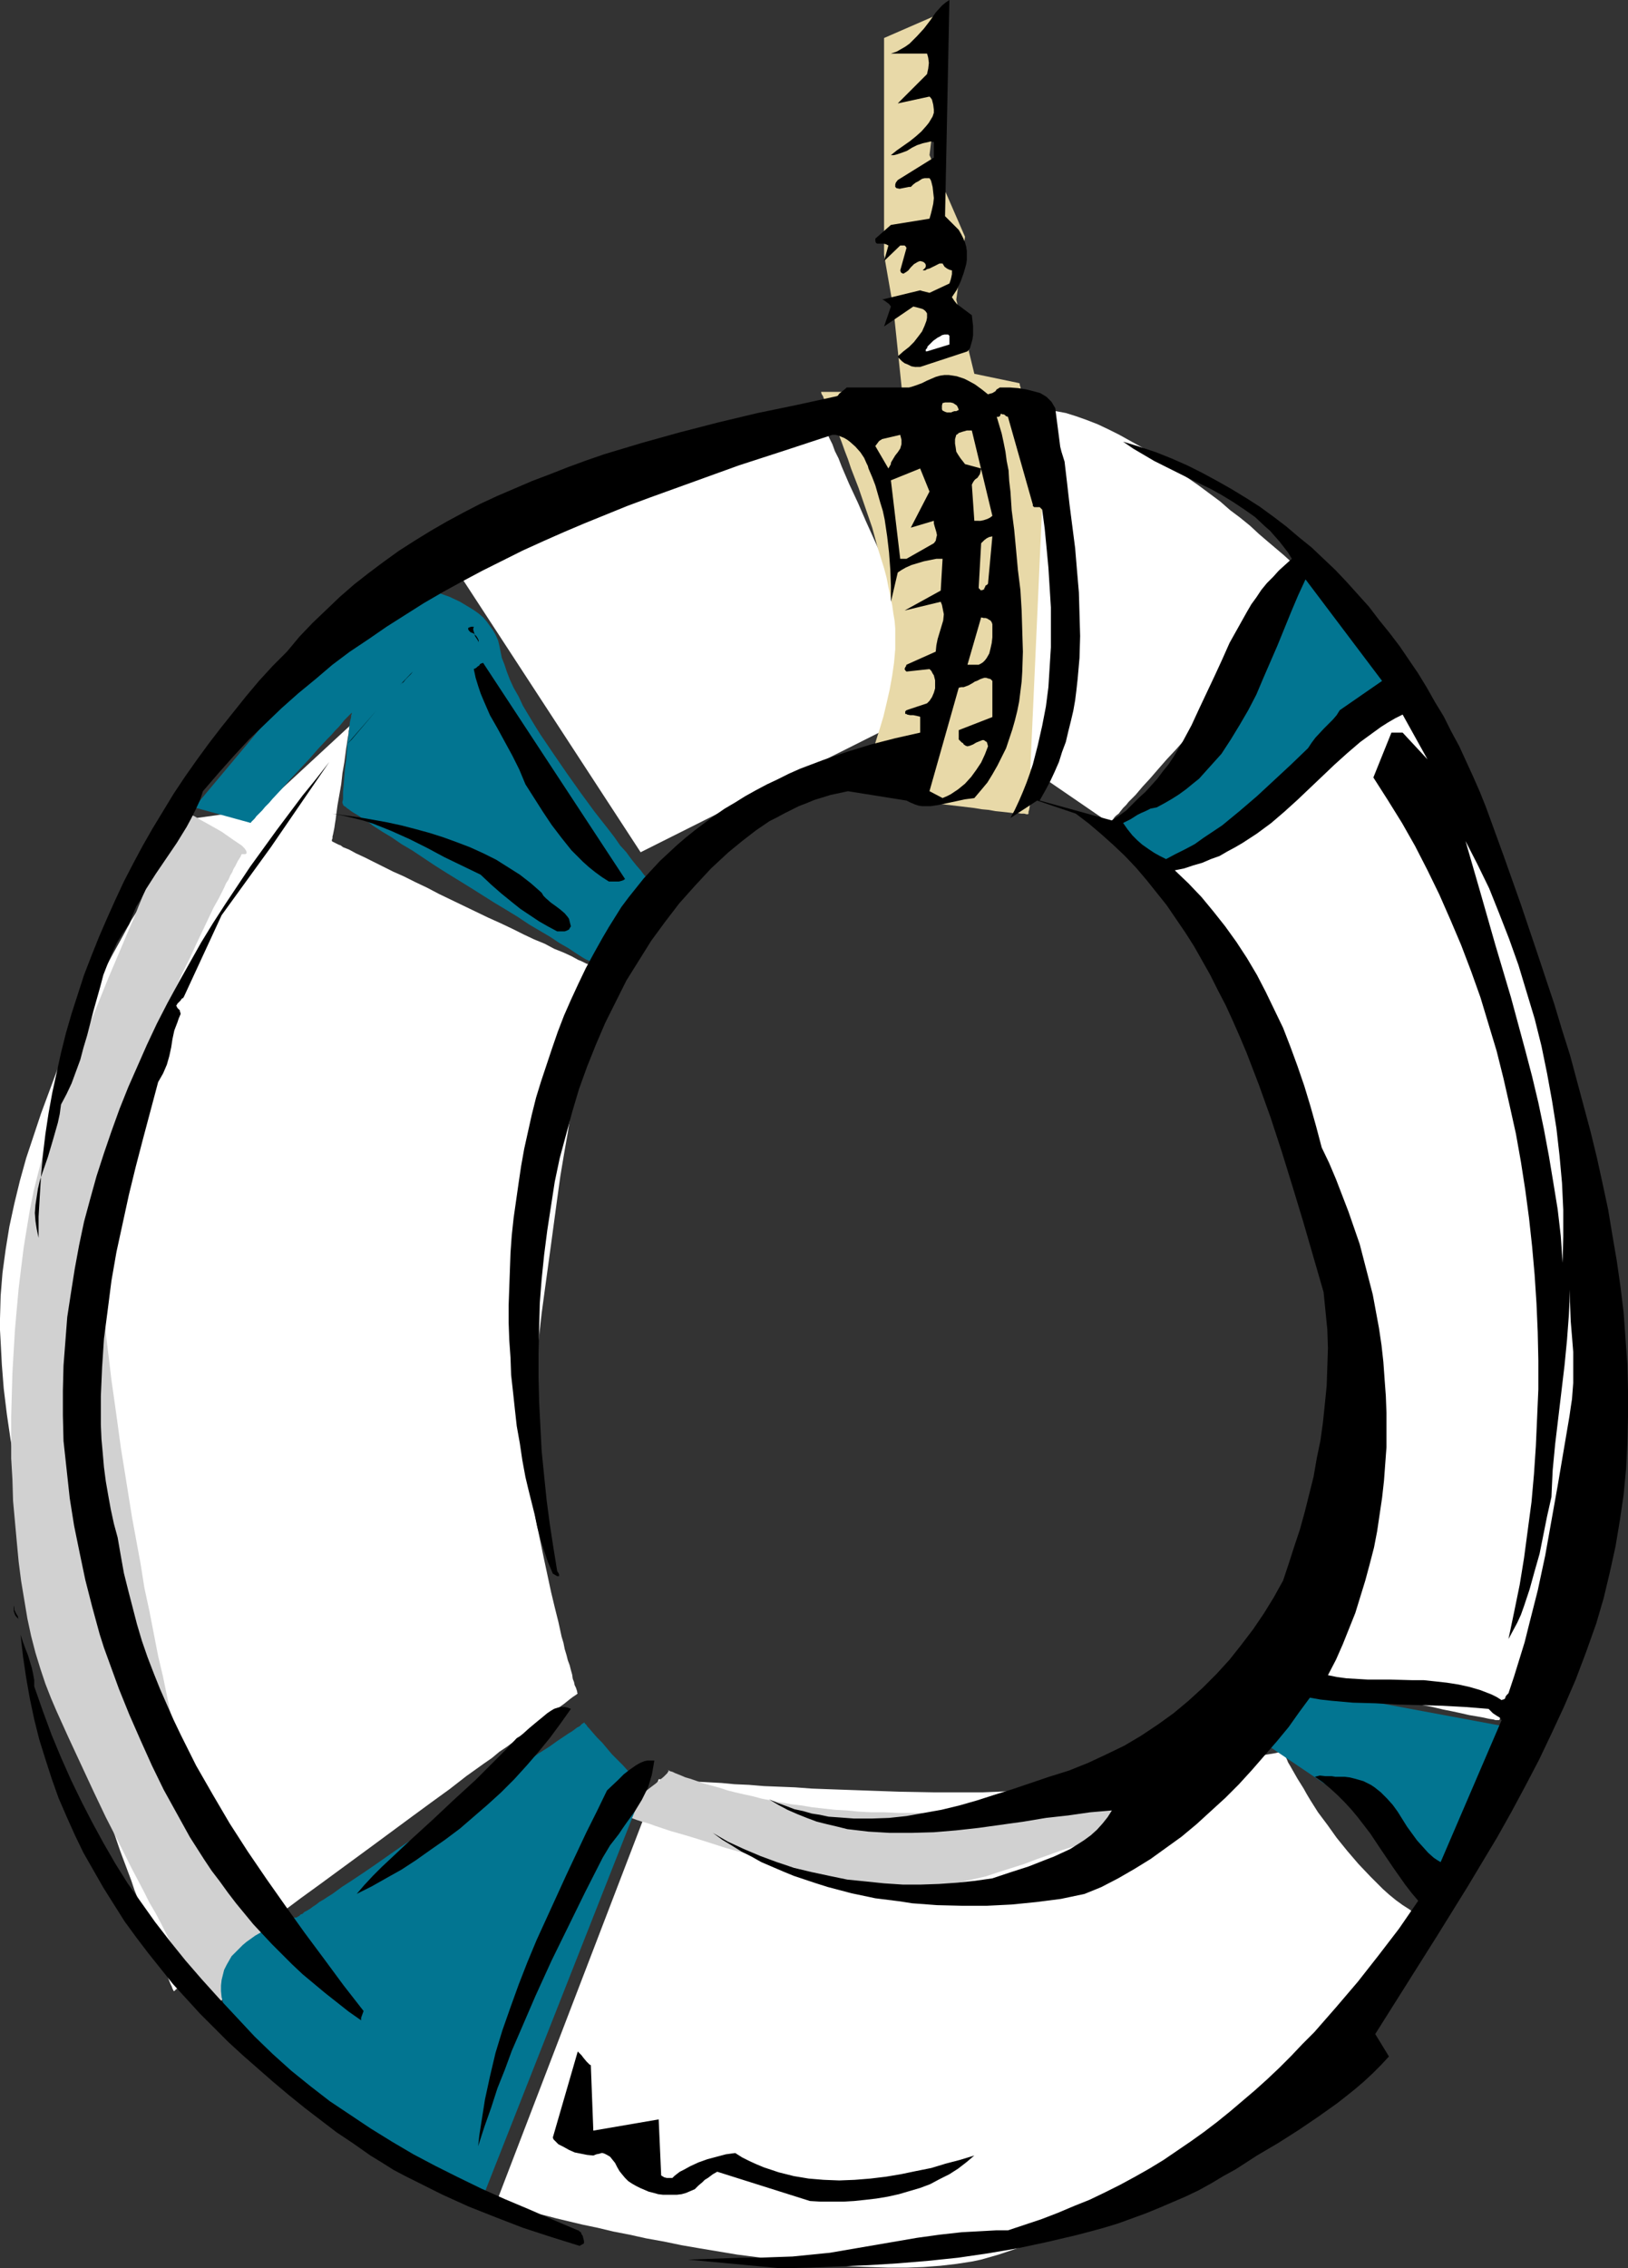
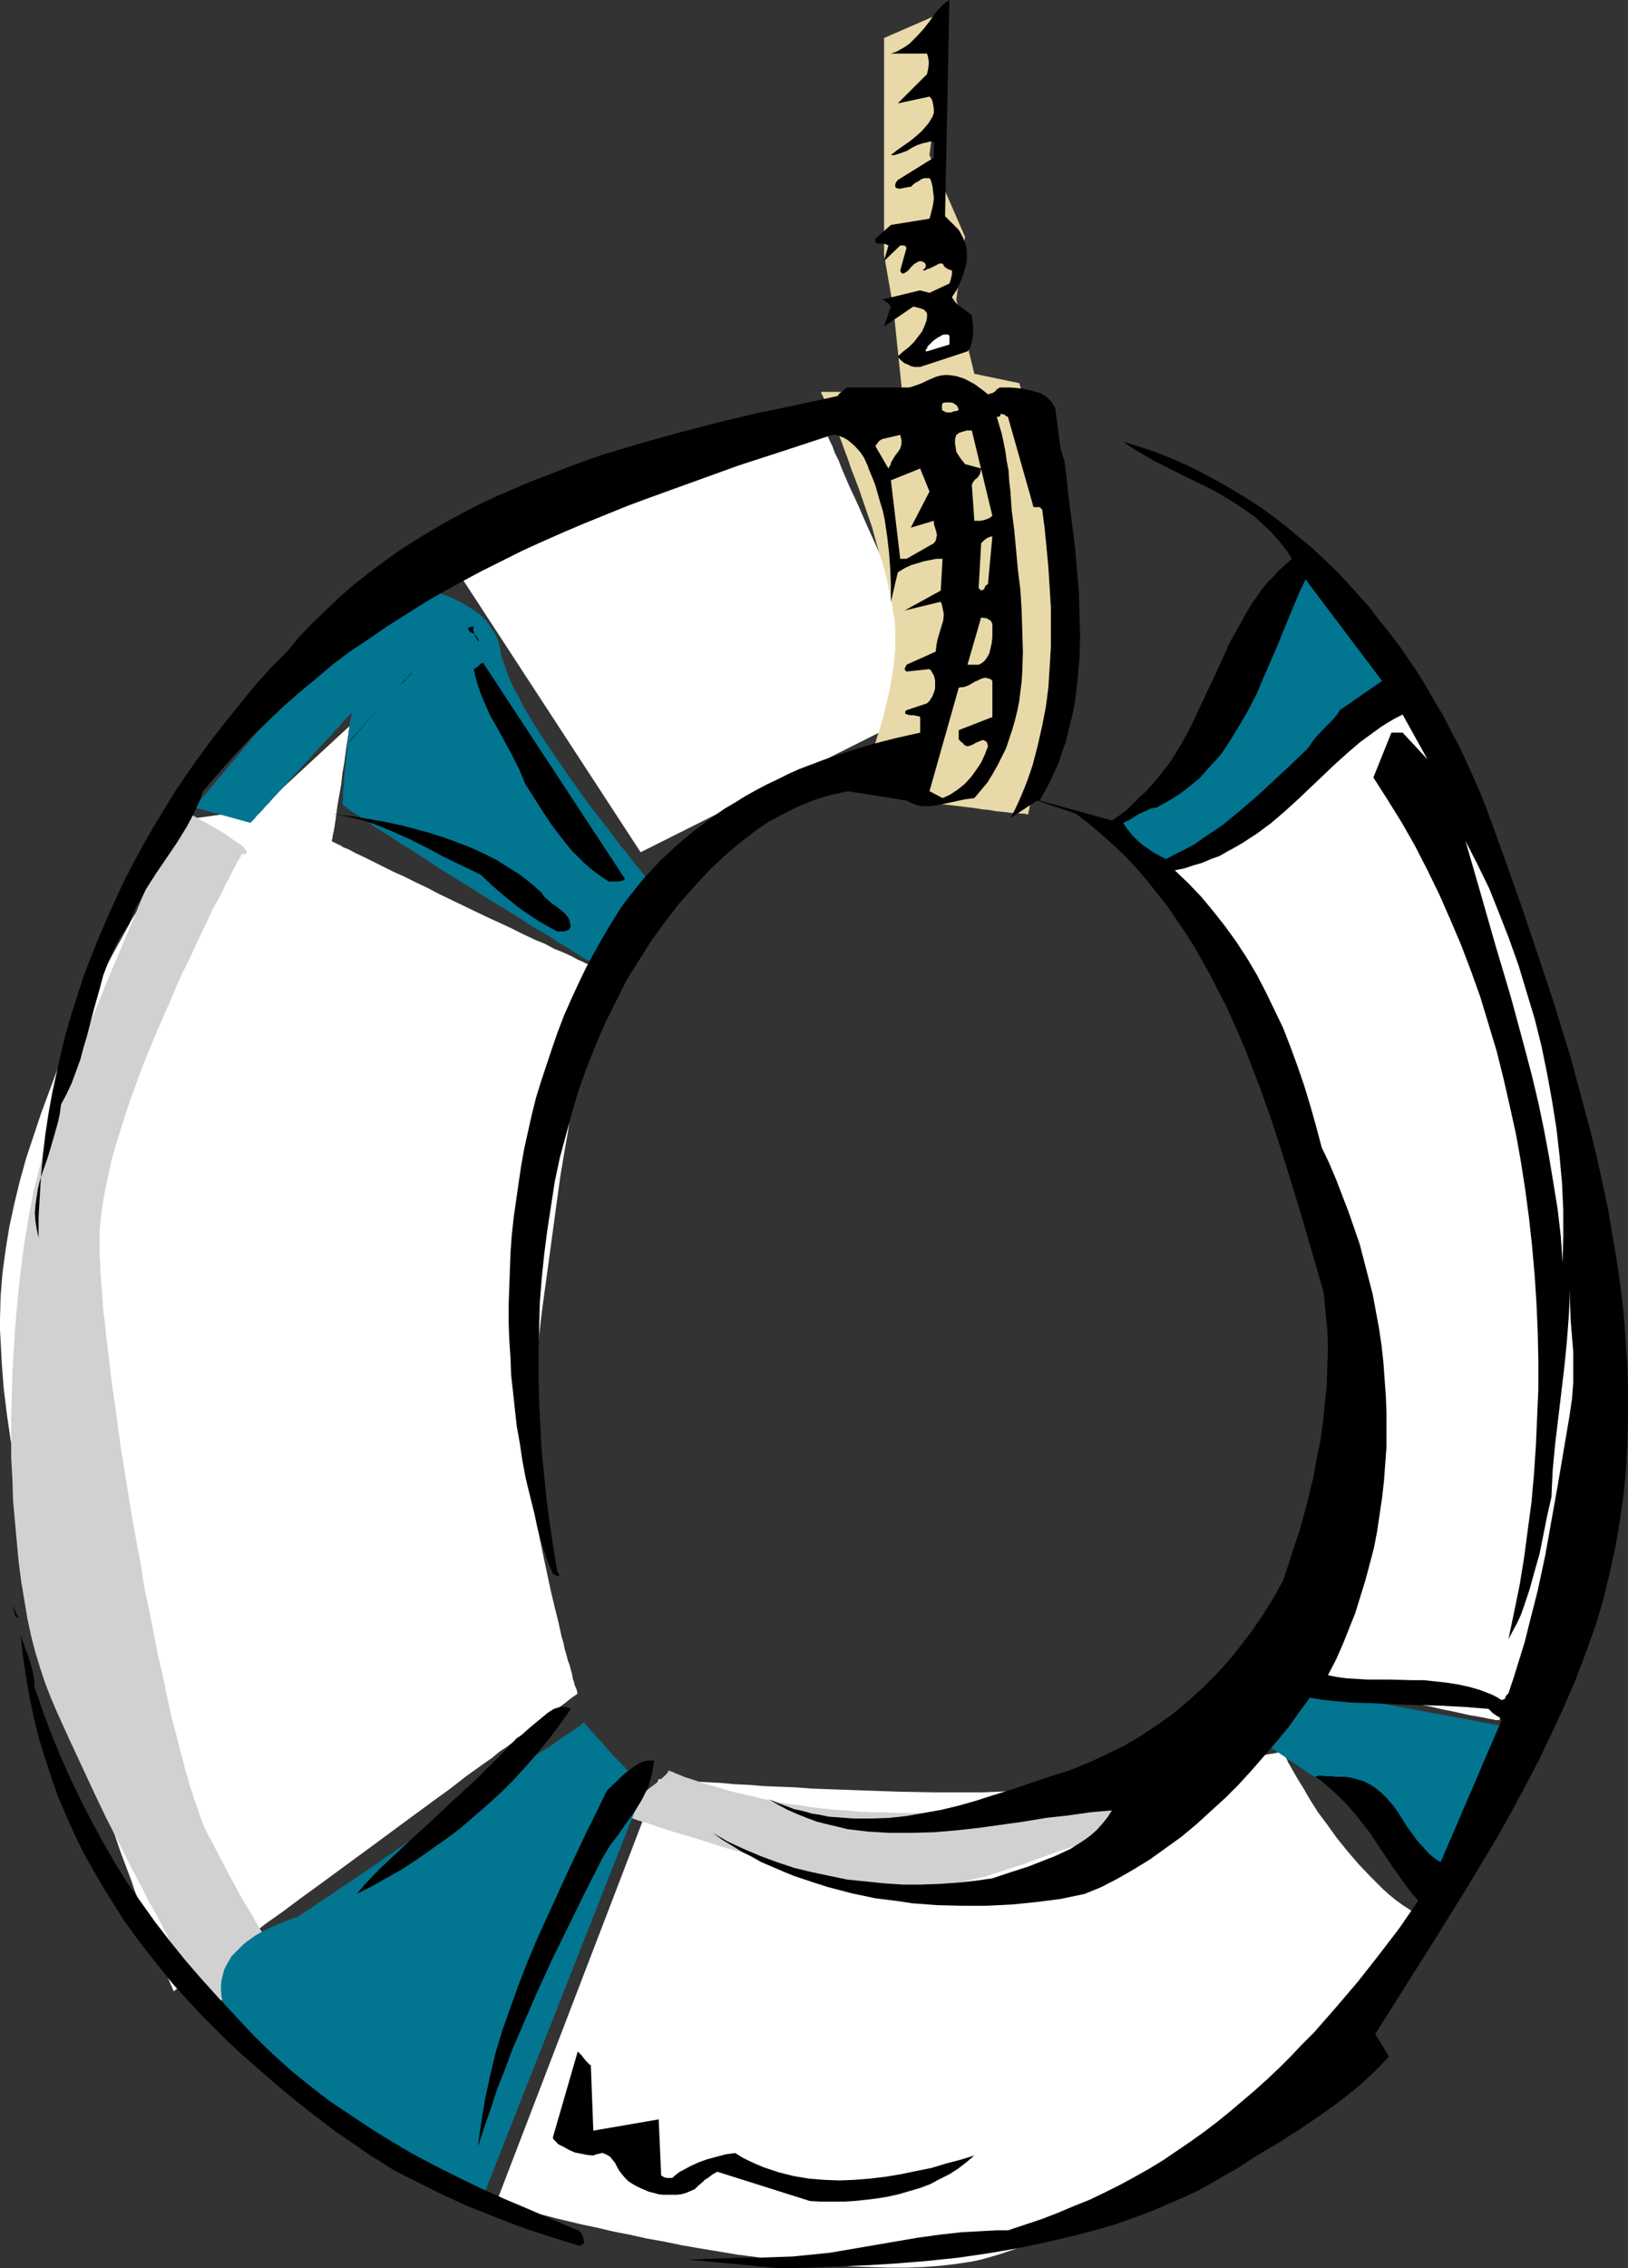
<svg xmlns="http://www.w3.org/2000/svg" xmlns:ns1="http://sodipodi.sourceforge.net/DTD/sodipodi-0.dtd" xmlns:ns2="http://www.inkscape.org/namespaces/inkscape" version="1.0" width="111.784mm" height="155.668mm" id="svg35" ns1:docname="Life Preserver 09.wmf">
  <rect width="100%" height="100%" fill="#333333" stroke="none" />
  <ns1:namedview id="namedview35" pagecolor="#ffffff" bordercolor="#000000" borderopacity="0.25" ns2:showpageshadow="2" ns2:pageopacity="0.0" ns2:pagecheckerboard="0" ns2:deskcolor="#d1d1d1" ns2:document-units="mm" />
  <defs id="defs1">
    <pattern id="WMFhbasepattern" patternUnits="userSpaceOnUse" width="6" height="6" x="0" y="0" />
  </defs>
-   <path style="fill:#ffffff;fill-opacity:1;fill-rule:evenodd;stroke:none" d="m 118.912,148.502 47.338,72.554 63.172,-31.672 v -0.162 l 0.162,-0.323 0.162,-0.485 0.162,-0.646 0.162,-0.646 0.162,-0.808 0.323,-0.97 0.162,-0.97 0.323,-1.131 0.646,-2.262 0.646,-2.585 0.646,-2.585 1.293,-5.171 0.485,-2.424 0.646,-2.101 0.162,-0.97 0.162,-0.97 0.162,-0.646 0.162,-0.808 0.162,-0.485 0.162,-0.485 v -0.162 -0.162 -0.162 l -0.162,-0.162 v -0.162 l -0.323,-0.808 -0.485,-0.808 -0.485,-1.293 -0.646,-1.293 -0.646,-1.616 -0.808,-1.778 -0.808,-1.939 -0.969,-1.939 -0.969,-2.262 -0.969,-2.262 -2.1,-4.686 -2.262,-5.009 -2.1,-4.848 -2.262,-4.848 -0.969,-2.262 -0.969,-2.262 -0.808,-2.101 -0.969,-1.939 -0.646,-1.778 -0.808,-1.616 -0.646,-1.454 -0.485,-1.131 -0.485,-0.97 -0.323,-0.646 v -0.323 l -0.162,-0.162 v -0.162 0 z" id="path1" />
+   <path style="fill:#ffffff;fill-opacity:1;fill-rule:evenodd;stroke:none" d="m 118.912,148.502 47.338,72.554 63.172,-31.672 v -0.162 l 0.162,-0.323 0.162,-0.485 0.162,-0.646 0.162,-0.646 0.162,-0.808 0.323,-0.97 0.162,-0.97 0.323,-1.131 0.646,-2.262 0.646,-2.585 0.646,-2.585 1.293,-5.171 0.485,-2.424 0.646,-2.101 0.162,-0.97 0.162,-0.97 0.162,-0.646 0.162,-0.808 0.162,-0.485 0.162,-0.485 l -0.162,-0.162 v -0.162 l -0.323,-0.808 -0.485,-0.808 -0.485,-1.293 -0.646,-1.293 -0.646,-1.616 -0.808,-1.778 -0.808,-1.939 -0.969,-1.939 -0.969,-2.262 -0.969,-2.262 -2.1,-4.686 -2.262,-5.009 -2.1,-4.848 -2.262,-4.848 -0.969,-2.262 -0.969,-2.262 -0.808,-2.101 -0.969,-1.939 -0.646,-1.778 -0.808,-1.616 -0.646,-1.454 -0.485,-1.131 -0.485,-0.97 -0.323,-0.646 v -0.323 l -0.162,-0.162 v -0.162 0 z" id="path1" />
  <path style="fill:#e8d9a8;fill-opacity:1;fill-rule:evenodd;stroke:none" d="m 213.104,101.641 v 0.162 l 0.162,0.485 0.323,0.485 0.323,0.97 0.485,0.97 0.485,1.293 0.485,1.454 0.646,1.616 0.808,1.778 0.808,1.778 0.808,2.101 0.808,2.262 0.808,2.101 0.808,2.424 1.939,5.009 1.777,5.171 1.777,5.171 1.454,5.332 1.616,5.171 0.646,2.424 0.485,2.424 0.485,2.424 0.485,2.262 0.323,2.262 0.323,1.939 0.162,1.939 v 1.778 3.555 l -0.323,3.555 -0.485,3.393 -0.646,3.555 -0.808,3.555 -0.808,3.393 -0.969,3.232 -0.969,3.07 -0.808,2.747 -0.969,2.585 -0.485,1.293 -0.323,0.97 -0.485,1.131 -0.323,0.808 -0.323,0.97 -0.323,0.646 -0.323,0.646 -0.162,0.485 -0.162,0.323 -0.162,0.323 v 0.162 h -0.162 0.162 l 0.323,0.162 0.646,0.162 0.808,0.162 1.131,0.162 1.131,0.162 1.293,0.162 1.454,0.323 1.616,0.162 1.777,0.323 1.939,0.162 1.777,0.323 4.039,0.485 4.201,0.646 4.201,0.485 4.039,0.485 1.939,0.323 1.777,0.162 1.777,0.323 1.616,0.162 1.454,0.162 1.293,0.162 h 1.293 l 0.969,0.162 h 0.808 l 0.646,0.162 h 0.323 l 0.162,-0.162 v 0 -0.485 l 0.162,-0.485 0.162,-0.97 0.162,-1.131 0.323,-1.293 0.323,-1.616 0.323,-1.616 0.323,-1.778 0.323,-2.101 0.485,-2.101 0.323,-2.262 0.485,-2.424 0.323,-2.424 0.969,-5.171 1.616,-10.503 0.808,-5.171 0.323,-2.585 0.485,-2.424 0.323,-2.262 0.162,-2.262 0.323,-2.101 0.162,-1.939 0.162,-1.939 0.162,-1.616 v -1.454 l 0.162,-1.293 -0.162,-1.131 v -1.293 l -0.162,-1.293 -0.162,-1.616 -0.323,-1.616 -0.323,-1.778 -0.323,-1.778 -0.485,-1.939 -0.808,-4.201 -0.969,-4.04 -2.1,-8.564 -1.131,-4.201 -1.131,-3.878 -0.485,-1.778 -0.485,-1.778 -0.485,-1.616 -0.485,-1.454 -0.323,-1.454 -0.323,-1.131 -0.323,-1.131 -0.323,-0.808 -0.162,-0.808 -0.162,-0.485 v -0.323 l -0.162,-0.162 -11.633,-2.424 -4.685,-19.229 2.262,-16.321 -9.209,-21.168 4.524,-37.489 -16.318,7.11 V 66.091 l 2.423,13.897 2.262,21.653 z" id="path2" />
  <path style="fill:#ffffff;fill-opacity:1;fill-rule:evenodd;stroke:none" d="m 170.936,461.504 -42.168,109.882 v 0 h 0.162 l 0.323,0.162 h 0.323 l 0.485,0.162 0.646,0.162 0.646,0.162 0.808,0.162 0.808,0.323 0.969,0.162 1.131,0.323 0.969,0.323 1.293,0.323 1.293,0.323 1.293,0.323 1.454,0.323 3.07,0.808 3.393,0.808 3.393,0.808 3.878,0.808 4.039,0.97 4.201,0.808 4.362,0.97 4.524,0.808 4.685,0.97 4.685,0.808 4.847,0.808 4.847,0.808 10.017,1.293 5.009,0.646 5.009,0.485 4.847,0.323 4.847,0.323 4.847,0.162 4.685,0.162 h 4.685 l 4.362,-0.162 4.362,-0.323 4.201,-0.485 2.1,-0.323 2.1,-0.323 2.262,-0.485 2.262,-0.646 2.262,-0.646 2.423,-0.808 2.423,-0.808 2.423,-0.97 2.585,-0.97 2.585,-1.131 2.423,-1.131 2.747,-1.131 5.332,-2.585 5.493,-2.909 5.493,-2.909 5.493,-3.393 5.493,-3.232 5.493,-3.555 5.332,-3.717 5.332,-3.717 5.17,-3.878 5.009,-3.878 4.847,-3.878 4.685,-3.878 4.362,-3.878 4.201,-3.717 1.939,-1.939 1.777,-1.939 1.777,-1.778 1.777,-1.778 1.616,-1.778 1.454,-1.778 1.454,-1.616 1.293,-1.778 1.293,-1.616 1.131,-1.616 0.808,-1.454 0.969,-1.454 0.808,-1.454 0.485,-1.454 0.646,-1.293 0.323,-1.293 0.162,-1.131 0.162,-1.131 -0.162,-0.97 -0.162,-0.97 -0.323,-0.97 -0.485,-0.808 -0.646,-0.808 -0.808,-0.646 -1.777,-1.131 -1.777,-1.293 -1.777,-1.454 -1.616,-1.454 -3.231,-3.232 -3.07,-3.232 -2.908,-3.393 -2.747,-3.393 -2.423,-3.393 -2.423,-3.232 -1.939,-3.07 -0.969,-1.616 -0.808,-1.454 -0.808,-1.293 -0.808,-1.293 -0.646,-1.131 -0.646,-1.131 -0.646,-1.131 -0.485,-0.808 -0.323,-0.808 -0.323,-0.646 -0.323,-0.646 -0.162,-0.323 -0.162,-0.162 v -0.162 h -0.162 -0.162 l -0.485,0.162 h -0.485 l -0.646,0.162 -0.969,0.162 -0.969,0.162 -0.969,0.162 -1.293,0.162 -1.293,0.323 -1.454,0.162 -1.616,0.323 -1.616,0.162 -1.777,0.323 -1.777,0.323 -1.939,0.323 -4.039,0.646 -4.201,0.646 -4.524,0.808 -4.685,0.646 -9.694,1.616 -9.694,1.454 -1.131,0.323 -1.454,0.162 -2.908,0.323 -3.07,0.323 -3.393,0.162 -3.716,0.162 -3.716,0.162 -4.039,0.162 h -4.201 -4.362 -4.362 l -8.886,-0.162 -9.209,-0.323 -9.048,-0.323 -4.362,-0.162 -4.362,-0.323 -4.039,-0.162 -4.039,-0.162 -3.878,-0.323 -3.716,-0.162 -3.393,-0.323 -3.07,-0.162 -2.908,-0.162 -1.293,-0.162 h -1.293 l -1.131,-0.162 h -1.131 l -0.969,-0.162 h -0.969 -0.808 -0.646 l -0.646,-0.162 h -0.485 -0.485 -0.323 z" id="path3" />
  <path style="fill:#d1d1d1;fill-opacity:1;fill-rule:evenodd;stroke:none" d="m 173.359,459.08 v 0.162 h 0.323 l 0.162,0.162 0.646,0.162 0.646,0.323 0.808,0.323 0.808,0.323 1.131,0.485 1.131,0.323 1.454,0.485 1.293,0.485 1.616,0.485 1.777,0.485 1.777,0.485 1.939,0.646 1.939,0.485 2.1,0.485 2.262,0.485 2.423,0.646 2.423,0.485 2.585,0.485 2.585,0.485 2.747,0.323 2.908,0.485 2.908,0.323 2.908,0.323 3.07,0.162 3.231,0.323 3.231,0.162 h 3.393 l 3.393,0.162 h 3.393 3.554 l 3.393,-0.162 h 3.231 l 3.231,-0.162 3.231,-0.162 3.07,-0.162 2.908,-0.162 2.908,-0.323 2.747,-0.323 2.585,-0.162 2.585,-0.323 2.585,-0.323 2.262,-0.323 2.262,-0.323 2.262,-0.323 1.939,-0.323 1.939,-0.323 1.939,-0.485 1.777,-0.323 1.454,-0.323 1.616,-0.323 1.293,-0.323 1.293,-0.323 1.131,-0.162 0.969,-0.323 0.969,-0.323 0.646,-0.162 0.646,-0.162 0.485,-0.162 0.323,-0.162 0.162,-0.162 h 0.162 l -0.162,0.162 v 0.485 l -0.323,0.646 -0.323,0.97 -0.485,0.97 -0.646,1.131 -0.646,1.131 -0.969,1.293 -1.131,1.454 -1.293,1.293 -1.616,1.293 -1.777,1.293 -2.1,1.293 -1.131,0.485 -2.423,1.131 -1.454,0.485 -1.293,0.323 -1.616,0.485 -3.07,0.97 -3.07,1.131 -3.231,1.131 -3.393,1.293 -6.624,2.101 -3.393,1.131 -3.554,0.808 -3.554,0.808 -3.554,0.808 -3.554,0.485 -3.878,0.162 -3.716,0.162 -3.716,-0.323 -1.939,-0.162 -1.939,-0.323 -1.939,-0.323 -2.1,-0.485 -1.939,-0.485 -2.1,-0.323 -2.262,-0.646 -2.423,-0.485 -4.847,-1.293 -5.009,-1.293 -10.34,-3.07 -5.17,-1.454 -5.008,-1.616 -4.685,-1.454 -2.262,-0.646 -2.262,-0.646 -1.939,-0.646 -1.939,-0.646 -1.777,-0.646 -1.777,-0.485 -1.454,-0.485 -1.293,-0.485 -1.293,-0.323 -0.969,-0.485 -0.646,-0.162 -0.646,-0.162 -0.323,-0.162 h -0.162 v -0.162 h 0.162 l 0.162,-0.162 0.323,-0.162 0.323,-0.323 0.485,-0.162 0.969,-0.808 1.131,-0.808 1.293,-0.97 2.747,-1.939 1.454,-1.131 1.293,-0.97 1.131,-0.97 0.969,-0.808 0.646,-0.646 0.323,-0.323 0.162,-0.323 0.162,-0.162 v -0.162 0 z" id="path4" />
  <path style="fill:#ffffff;fill-opacity:1;fill-rule:evenodd;stroke:none" d="m 51.054,212.169 v 0.162 l -0.162,0.162 -0.162,0.162 -0.323,0.485 -0.323,0.323 -0.323,0.646 -0.485,0.646 -0.485,0.808 -0.646,0.808 -0.646,0.97 -0.646,0.97 -0.808,1.131 -0.808,1.131 -0.808,1.293 -0.808,1.293 -0.969,1.454 -0.969,1.616 -0.969,1.454 -0.969,1.778 -1.131,1.616 -2.1,3.717 -2.423,3.878 -2.262,4.201 -2.423,4.363 -2.423,4.525 -2.585,4.848 -2.423,5.009 -2.423,5.171 -2.262,5.332 -2.423,5.333 -2.1,5.656 -2.1,5.656 -1.939,5.817 -1.939,5.817 -1.616,5.817 -1.454,5.979 -1.293,5.979 -0.969,5.979 -0.808,5.979 -0.485,5.979 L 0,342.088 v 2.909 l 0.162,2.909 0.162,3.07 0.162,3.07 0.485,6.14 0.808,6.625 0.969,6.625 1.131,6.625 1.293,6.948 1.293,6.948 1.616,7.11 1.616,6.948 1.777,7.11 1.939,7.11 1.777,6.948 1.939,6.948 2.1,6.787 2.1,6.625 1.939,6.625 2.1,6.302 1.939,6.14 1.939,5.817 1.939,5.656 0.969,2.585 0.969,2.585 0.969,2.585 0.808,2.424 0.969,2.424 0.808,2.262 0.646,2.262 0.808,2.101 0.808,1.939 0.646,1.778 0.808,1.778 0.646,1.778 0.485,1.454 0.646,1.454 0.485,1.293 0.485,1.131 0.485,1.131 0.323,0.808 0.323,0.808 0.323,0.646 0.162,0.485 0.162,0.323 0.162,0.323 v 0 h 0.162 l 0.162,-0.162 0.323,-0.323 0.485,-0.323 0.646,-0.485 0.808,-0.485 0.808,-0.646 0.969,-0.646 1.131,-0.97 1.293,-0.808 1.293,-0.97 1.454,-1.131 1.454,-0.97 1.777,-1.293 1.616,-1.293 1.777,-1.293 1.939,-1.293 3.878,-2.909 2.1,-1.616 4.362,-3.07 4.524,-3.393 4.685,-3.393 4.847,-3.555 9.694,-7.11 9.855,-7.272 4.847,-3.555 4.685,-3.393 4.362,-3.393 4.524,-3.232 2.1,-1.454 1.939,-1.616 1.939,-1.293 1.939,-1.454 1.777,-1.293 1.777,-1.293 1.616,-1.293 1.454,-1.131 1.616,-1.131 1.293,-0.97 1.131,-0.97 1.131,-0.808 1.131,-0.808 0.808,-0.646 0.808,-0.646 0.646,-0.485 0.485,-0.323 0.485,-0.323 0.162,-0.162 0.162,-0.162 -0.162,-0.162 v -0.323 l -0.162,-0.485 -0.162,-0.485 -0.323,-0.646 -0.162,-0.808 -0.323,-0.808 -0.162,-1.131 -0.323,-1.131 -0.323,-1.293 -0.485,-1.293 -0.323,-1.293 -0.485,-1.616 -0.323,-1.616 -0.485,-1.616 -0.808,-3.717 -0.969,-3.878 -0.969,-4.04 -0.969,-4.525 -0.969,-4.525 -0.969,-4.686 -0.969,-4.686 -0.969,-5.009 -0.162,-1.131 -0.162,-1.454 -0.162,-1.454 -0.162,-1.616 v -1.616 -1.939 -1.939 -1.939 -2.101 l 0.162,-2.262 0.162,-2.262 0.162,-2.262 0.323,-5.009 0.485,-5.171 0.485,-5.332 0.646,-5.656 0.646,-5.656 0.808,-5.979 1.616,-11.796 1.616,-11.958 0.808,-5.817 0.969,-5.817 0.969,-5.494 0.808,-5.494 0.808,-5.171 0.808,-4.848 0.485,-2.424 0.323,-2.262 0.323,-2.262 0.485,-2.101 0.323,-2.101 0.323,-1.778 0.323,-1.939 0.323,-1.778 0.323,-1.616 0.162,-1.454 0.323,-1.293 0.162,-1.293 0.162,-1.131 0.162,-0.97 0.162,-0.97 0.162,-0.646 0.162,-0.646 v -0.485 l 0.162,-0.162 v -0.162 h -0.162 -0.162 l -0.162,-0.162 -0.323,-0.162 -0.485,-0.162 -0.485,-0.162 -0.646,-0.162 -0.646,-0.323 -0.646,-0.323 -0.808,-0.323 -1.777,-0.97 -2.1,-0.97 -2.423,-0.97 -2.423,-1.293 -2.747,-1.131 -2.747,-1.293 -2.908,-1.454 -3.07,-1.454 -3.231,-1.454 -12.764,-6.14 -3.07,-1.616 -3.07,-1.454 -2.908,-1.454 -2.908,-1.293 -2.585,-1.293 -2.585,-1.293 -2.262,-1.131 -2.1,-0.97 -1.777,-0.97 -0.808,-0.323 -0.808,-0.323 -0.646,-0.485 -0.485,-0.162 -0.646,-0.323 -0.323,-0.162 -0.323,-0.162 -0.323,-0.162 -0.162,-0.162 v 0 0 -0.323 l 0.162,-0.323 v -0.485 l 0.162,-0.646 0.162,-0.808 0.162,-0.808 0.162,-1.131 0.162,-0.97 0.162,-1.293 0.323,-2.424 0.485,-2.747 0.485,-2.747 0.323,-2.909 0.485,-2.747 0.323,-2.424 0.162,-1.293 0.162,-0.97 0.162,-1.131 0.162,-0.97 0.162,-0.808 v -0.646 l 0.162,-0.485 v -0.485 l 0.162,-0.162 v -0.162 l -23.427,21.653 z" id="path5" />
  <path style="fill:#d1d1d1;fill-opacity:1;fill-rule:evenodd;stroke:none" d="m 62.687,221.541 v 0.162 l -0.162,0.162 v 0.162 l -0.485,0.808 -0.323,0.485 -0.323,0.646 -0.323,0.646 -0.485,0.808 -0.323,0.808 -0.485,0.808 -0.485,1.131 -0.646,0.97 -0.485,1.131 -1.293,2.585 -1.454,2.585 -1.454,3.07 -1.454,3.07 -1.616,3.393 -1.616,3.555 -1.777,3.555 -1.777,3.878 -1.616,3.878 -1.777,4.04 -1.777,4.04 -3.393,8.241 -3.07,8.403 -1.454,4.201 -1.293,4.201 -1.293,4.04 -1.131,4.04 -0.808,3.878 -0.808,3.717 -0.646,3.717 -0.485,3.393 -0.323,3.393 v 3.07 1.616 1.616 l 0.162,1.939 v 1.778 l 0.162,1.939 0.162,2.101 0.162,2.262 0.162,2.101 0.162,2.424 0.323,2.262 0.485,5.009 0.646,5.171 0.646,5.494 0.808,5.656 0.808,5.817 0.808,5.979 0.969,5.979 1.939,12.119 2.262,12.281 0.969,6.14 1.293,5.979 1.131,5.817 1.131,5.817 1.293,5.494 1.131,5.494 1.131,5.171 1.293,4.848 1.131,4.525 0.646,2.262 0.485,2.101 0.646,1.939 0.485,1.939 0.646,1.778 0.485,1.778 0.646,1.616 0.485,1.454 0.485,1.454 0.485,1.293 0.485,1.293 0.485,0.97 0.485,0.97 0.485,0.808 1.616,3.07 1.616,3.07 1.454,2.909 1.616,2.909 1.454,2.747 1.454,2.424 1.454,2.424 1.293,2.262 1.131,1.939 1.131,1.616 0.969,1.616 0.485,0.646 0.323,0.646 0.323,0.485 0.323,0.485 0.323,0.323 0.162,0.323 0.323,0.323 v 0.162 h 0.162 v 0 0.162 l -0.162,0.162 -0.323,0.162 -0.323,0.323 -0.323,0.323 -0.485,0.323 -1.293,0.97 -1.293,1.131 -1.454,1.293 -3.393,2.585 -1.616,1.293 -1.616,1.293 -1.454,1.131 -1.293,0.97 -0.646,0.485 -0.485,0.323 -0.485,0.485 -0.323,0.162 -0.323,0.323 -0.162,0.162 h -0.162 v 0 l -0.323,-0.323 -0.323,-0.646 -0.485,-0.646 -0.646,-1.131 -0.646,-1.131 -0.808,-1.293 -0.969,-1.616 -0.969,-1.616 -1.131,-1.939 -1.131,-2.101 -1.131,-2.262 -1.454,-2.262 -1.293,-2.585 -1.293,-2.585 -1.454,-2.747 -1.616,-2.747 -1.454,-2.909 -1.616,-3.07 -1.616,-3.07 -3.231,-6.464 -3.393,-6.625 -3.231,-6.787 -3.231,-6.948 -3.231,-6.948 -3.07,-6.787 -1.454,-3.393 -1.454,-3.717 -1.293,-3.878 -1.293,-4.201 -1.131,-4.363 -0.969,-4.525 -0.808,-4.848 -0.808,-4.848 -0.646,-5.009 -0.485,-5.171 -0.485,-5.333 -0.485,-5.333 -0.162,-5.494 -0.323,-5.494 v -5.494 -5.494 l 0.162,-5.656 0.162,-5.656 0.323,-5.494 0.323,-5.494 0.485,-5.494 0.485,-5.333 0.646,-5.332 0.646,-5.171 0.808,-5.009 0.808,-4.848 0.969,-4.848 1.131,-4.525 1.131,-4.363 1.131,-4.201 1.293,-3.878 1.293,-3.717 2.585,-6.948 2.747,-6.948 2.585,-7.11 2.747,-6.787 2.747,-6.787 2.747,-6.464 1.293,-3.07 1.293,-3.07 1.293,-2.909 1.131,-2.909 1.131,-2.747 1.131,-2.585 1.131,-2.585 0.969,-2.424 0.969,-2.262 0.969,-2.101 0.808,-1.778 0.808,-1.778 0.646,-1.616 0.646,-1.454 0.485,-1.131 0.485,-1.131 0.323,-0.646 0.323,-0.646 0.162,-0.323 v -0.162 h 0.162 l 0.162,0.162 0.323,0.162 0.323,0.162 0.485,0.323 0.646,0.323 0.646,0.323 0.808,0.323 1.616,0.97 1.777,0.97 3.716,2.101 1.616,1.131 1.616,1.131 1.454,0.97 0.485,0.323 0.485,0.485 0.323,0.323 0.323,0.485 0.162,0.323 v 0.162 0.323 l -0.323,0.162 h -0.323 z" id="path6" />
-   <path style="fill:#ffffff;fill-opacity:1;fill-rule:evenodd;stroke:none" d="m 271.59,106.327 -4.201,93.076 20.519,14.058 H 288.07 v -0.162 l 0.162,-0.162 0.323,-0.323 0.323,-0.323 0.323,-0.485 0.485,-0.485 0.646,-0.485 0.485,-0.646 0.646,-0.808 0.808,-0.808 0.646,-0.808 1.777,-1.778 1.777,-2.101 1.939,-2.101 2.1,-2.424 2.262,-2.585 2.423,-2.585 2.423,-2.747 2.423,-2.747 5.17,-5.656 5.009,-5.656 2.423,-2.909 2.423,-2.747 2.423,-2.585 2.262,-2.585 2.1,-2.424 1.939,-2.101 1.777,-2.101 1.777,-1.939 0.646,-0.808 0.808,-0.808 0.646,-0.646 0.485,-0.646 0.646,-0.646 0.485,-0.485 0.323,-0.485 0.323,-0.323 0.323,-0.323 0.162,-0.323 v 0 l 0.162,-0.162 h -0.162 l -0.162,-0.162 -0.323,-0.323 -0.162,-0.162 -0.323,-0.485 -0.808,-0.808 -1.131,-0.97 -1.293,-1.131 -1.454,-1.293 -1.616,-1.616 -1.777,-1.616 -2.1,-1.778 -2.1,-1.778 -2.262,-1.939 -2.262,-2.101 -2.585,-2.101 -2.585,-1.939 -2.585,-2.262 -5.655,-4.201 -5.816,-4.04 -2.908,-2.101 -2.908,-1.939 -3.07,-1.778 -2.908,-1.616 -2.908,-1.616 -2.908,-1.454 -2.747,-1.293 -2.908,-1.131 -2.747,-0.97 -2.585,-0.808 -2.585,-0.485 z" id="path7" />
  <path style="fill:#ffffff;fill-opacity:1;fill-rule:evenodd;stroke:none" d="m 302.611,221.541 v 0.162 l 0.162,0.162 0.162,0.323 0.323,0.485 0.323,0.646 0.485,0.808 0.485,0.97 0.646,0.97 0.646,0.97 0.646,1.293 0.808,1.454 0.808,1.454 0.969,1.454 0.969,1.616 0.808,1.778 1.131,1.778 0.969,1.939 1.131,2.101 1.131,1.939 1.131,2.262 2.423,4.363 2.585,4.848 2.585,5.009 2.585,5.171 2.585,5.332 2.747,5.333 5.17,11.15 2.423,5.656 2.423,5.656 2.262,5.656 2.1,5.494 1.939,5.494 1.777,5.333 1.454,5.171 0.808,2.585 0.485,2.424 0.646,2.424 0.485,2.262 0.323,2.262 0.323,2.262 0.323,2.262 0.162,1.939 v 2.101 1.939 1.778 l -0.162,1.778 -0.323,1.616 -0.485,1.616 -0.808,3.07 -0.969,3.07 -2.1,6.625 -2.1,6.464 -2.262,6.625 -2.423,6.625 -2.262,6.464 -2.262,6.14 -1.131,3.07 -1.131,2.909 -1.131,2.747 -1.131,2.747 -0.969,2.585 -0.969,2.424 -0.808,2.424 -0.969,2.101 -0.808,1.939 -0.808,1.939 -0.646,1.616 -0.646,1.454 -0.485,1.293 -0.485,0.97 -0.323,0.808 -0.162,0.646 -0.162,0.323 v 0 0.162 h 0.162 0.162 l 0.323,0.162 0.323,0.162 h 0.485 l 1.131,0.323 1.454,0.485 1.777,0.323 1.939,0.485 2.1,0.485 2.262,0.485 2.423,0.646 2.585,0.646 2.747,0.646 5.655,1.131 5.978,1.454 5.978,1.293 5.655,1.293 2.585,0.485 2.747,0.646 2.423,0.485 2.262,0.485 2.1,0.485 1.939,0.323 1.777,0.323 1.454,0.323 1.131,0.162 0.485,0.162 h 0.323 0.323 0.323 l 0.162,-0.162 v -0.162 l 0.162,-0.162 0.162,-0.485 0.323,-0.485 0.162,-0.485 0.323,-0.646 0.323,-0.808 0.323,-0.808 0.646,-1.778 0.969,-1.939 0.969,-2.424 0.969,-2.424 1.131,-2.747 1.131,-2.747 1.131,-2.909 1.293,-3.07 1.293,-3.07 2.585,-6.464 2.585,-6.302 1.293,-3.232 1.293,-3.07 1.293,-2.909 1.131,-2.909 1.131,-2.585 0.969,-2.585 0.969,-2.262 0.808,-2.101 0.808,-1.939 0.323,-0.808 0.323,-0.808 0.323,-0.646 0.162,-0.646 0.162,-0.485 0.162,-0.485 0.162,-0.323 0.162,-0.162 v -0.323 0 0 -0.323 -0.485 l -0.162,-0.646 -0.162,-0.808 -0.162,-0.97 -0.162,-1.293 -0.162,-1.293 -0.162,-1.454 -0.323,-1.616 -0.162,-1.778 -0.323,-1.939 -0.323,-2.101 -0.323,-2.262 -0.323,-2.262 -0.323,-2.424 -0.323,-2.585 -0.323,-2.585 -0.485,-2.747 -0.323,-2.747 -0.485,-2.909 -0.485,-3.07 -0.969,-6.14 -0.808,-6.302 -1.131,-6.625 -0.969,-6.948 -1.131,-6.787 -2.262,-13.897 -1.131,-6.787 -1.131,-6.787 -1.131,-6.787 -1.131,-6.464 -1.293,-6.302 -1.131,-5.979 -0.485,-2.909 -0.646,-2.747 -0.646,-2.585 -0.485,-2.747 -0.485,-2.424 -0.646,-2.424 -0.485,-2.262 -0.485,-2.101 -0.646,-1.939 -0.485,-1.939 -0.485,-1.778 -0.485,-1.454 -0.485,-1.454 -0.485,-1.293 -0.485,-1.131 -0.485,-0.97 -3.554,-6.948 -3.554,-6.787 -1.777,-3.393 -1.777,-3.07 -1.777,-3.07 -1.454,-2.747 -1.616,-2.585 -0.646,-1.131 -0.646,-1.131 -0.646,-1.131 -0.485,-0.97 -0.646,-0.808 -0.485,-0.808 -0.323,-0.808 -0.485,-0.646 -0.323,-0.646 -0.323,-0.485 -0.162,-0.323 -0.162,-0.323 -0.162,-0.162 v 0 0 l -0.162,0.162 h -0.323 l -0.162,0.162 -0.485,0.162 -0.485,0.323 -0.485,0.162 -0.646,0.323 -0.646,0.485 -0.808,0.323 -1.616,0.808 -1.939,0.97 -2.1,1.131 -2.423,1.131 -2.423,1.293 -2.585,1.293 -2.747,1.454 -2.908,1.454 -2.908,1.616 -5.978,3.07 -5.978,3.393 -5.978,3.232 -2.747,1.616 -2.747,1.616 -2.585,1.454 -2.423,1.454 -2.262,1.454 -1.939,1.454 -1.939,1.293 -1.616,1.131 -0.646,0.485 -0.646,0.646 -0.485,0.485 -0.485,0.323 -0.485,0.485 -0.323,0.485 -0.162,0.323 z" id="path8" />
  <path style="fill:#027591;fill-opacity:1;fill-rule:evenodd;stroke:none" d="m 167.381,463.12 -41.522,105.357 v 0 h -0.162 l -0.485,-0.323 h -0.323 l -0.323,-0.162 -1.131,-0.485 -1.293,-0.485 -1.454,-0.646 -1.616,-0.808 -1.939,-0.808 -2.1,-0.97 -2.1,-0.97 -2.423,-1.131 -2.423,-1.131 -2.585,-1.293 -2.747,-1.454 -2.747,-1.454 -2.747,-1.454 -5.655,-3.07 -5.655,-3.393 -5.493,-3.555 -2.585,-1.939 -2.585,-1.939 -2.423,-1.778 -2.423,-1.939 -2.1,-2.101 -1.939,-1.939 -1.939,-1.939 -1.616,-2.101 -1.293,-1.939 -1.293,-2.101 -0.969,-1.778 -0.808,-1.939 -0.485,-1.616 -0.485,-1.778 -0.162,-1.616 v -1.454 l 0.162,-1.454 0.323,-1.293 0.323,-1.293 0.646,-1.293 0.646,-1.131 0.646,-1.131 0.969,-0.97 0.969,-0.97 0.969,-0.97 0.969,-0.808 2.262,-1.616 2.262,-1.293 2.1,-0.97 2.1,-0.97 0.969,-0.323 0.808,-0.323 0.808,-0.323 0.646,-0.162 0.485,-0.323 h 0.485 l 0.323,-0.162 0.162,-0.162 v 0 h 0.162 l 0.162,-0.162 0.323,-0.323 0.485,-0.162 0.485,-0.485 0.646,-0.323 0.808,-0.485 0.646,-0.485 0.969,-0.646 0.808,-0.646 1.131,-0.646 0.969,-0.646 1.293,-0.808 2.423,-1.778 2.747,-1.778 2.908,-1.939 3.07,-2.101 3.231,-2.262 3.231,-2.262 3.393,-2.262 13.895,-9.372 3.393,-2.262 3.393,-2.424 3.231,-2.101 3.07,-2.101 2.908,-1.939 2.747,-1.939 2.585,-1.616 1.131,-0.808 1.131,-0.808 0.969,-0.646 0.969,-0.646 0.969,-0.646 0.808,-0.485 0.646,-0.485 0.646,-0.485 0.646,-0.323 0.323,-0.323 0.323,-0.323 0.323,-0.162 0.162,-0.162 v 0 h 0.162 v 0.162 l 0.485,0.485 0.323,0.485 0.323,0.323 0.969,1.131 1.131,1.293 1.293,1.293 2.585,3.07 2.908,2.909 1.293,1.454 1.131,1.293 1.131,0.97 0.485,0.485 0.485,0.323 0.323,0.323 0.323,0.162 0.323,0.162 z" id="path9" />
  <path style="fill:#027591;fill-opacity:1;fill-rule:evenodd;stroke:none" d="m 99.524,150.765 -49.116,58.658 14.702,4.04 v -0.162 l 0.162,-0.162 0.323,-0.323 0.485,-0.485 0.485,-0.646 0.646,-0.646 0.808,-0.808 0.808,-0.97 0.969,-0.97 0.969,-1.131 2.262,-2.424 2.262,-2.585 5.009,-5.333 2.262,-2.585 2.262,-2.424 1.131,-1.131 0.969,-1.131 0.969,-0.97 0.808,-0.97 0.646,-0.808 0.646,-0.646 0.485,-0.485 0.485,-0.485 0.323,-0.323 v -0.162 0.162 0.323 l -0.162,0.323 v 0.485 l -0.162,0.646 -0.162,0.646 -0.162,1.454 -0.162,1.939 -0.323,2.101 -0.323,4.363 -0.323,2.262 -0.162,2.101 -0.162,2.101 -0.162,1.778 v 0.646 0.808 0.485 l -0.162,0.646 v 0.323 l 0.162,0.323 v 0.162 0 0 l 0.162,0.162 0.162,0.162 0.323,0.162 0.323,0.323 0.485,0.323 0.646,0.485 0.485,0.323 1.616,0.97 0.808,0.646 0.969,0.485 1.939,1.454 2.262,1.454 2.423,1.454 2.585,1.778 2.747,1.616 2.908,1.939 2.908,1.939 3.07,1.939 6.301,3.878 6.139,3.878 3.231,1.939 2.908,1.778 2.908,1.939 2.747,1.616 2.747,1.616 2.423,1.616 2.262,1.293 1.939,1.293 1.777,1.131 0.808,0.485 0.808,0.323 0.646,0.485 0.485,0.323 0.485,0.323 0.485,0.162 0.323,0.162 0.162,0.162 h 0.162 0.162 v 0 l 0.162,-0.162 0.162,-0.162 0.162,-0.323 0.323,-0.485 0.485,-0.485 0.323,-0.646 0.485,-0.646 1.131,-1.616 1.131,-1.616 1.293,-1.939 1.293,-1.939 2.585,-3.878 1.131,-1.939 1.131,-1.454 0.485,-0.808 0.485,-0.646 0.323,-0.646 0.323,-0.485 0.162,-0.485 0.323,-0.323 v -0.162 l 0.162,-0.162 h -0.162 v 0 l -0.162,-0.162 -0.162,-0.323 -0.485,-0.485 -0.646,-0.808 -0.969,-0.97 -0.969,-1.293 -1.131,-1.293 -1.293,-1.616 -1.293,-1.778 -1.616,-1.778 -1.454,-2.101 -1.616,-2.101 -1.777,-2.262 -1.777,-2.262 -3.554,-4.848 -3.554,-5.009 -3.554,-5.171 -3.393,-5.009 -1.616,-2.585 -1.454,-2.424 -1.454,-2.424 -1.131,-2.424 -1.293,-2.262 -0.969,-2.101 -0.808,-2.101 -0.646,-1.939 -0.646,-1.616 -0.323,-1.616 -0.323,-1.616 -0.323,-1.293 -0.646,-1.454 -0.646,-1.131 -0.808,-1.131 -0.808,-1.131 -0.969,-1.131 -1.131,-0.97 -1.131,-0.808 -1.293,-0.808 -2.423,-1.454 -2.747,-1.293 -2.747,-0.97 -2.747,-0.97 -2.585,-0.646 -2.423,-0.485 -1.131,-0.162 -0.969,-0.162 -0.969,-0.162 -0.969,-0.162 -0.646,-0.162 h -0.646 -0.646 l -0.323,-0.162 z" id="path10" />
  <path style="fill:#027591;fill-opacity:1;fill-rule:evenodd;stroke:none" d="m 338.155,438.074 -10.986,13.412 37.321,25.208 v 0.162 l 0.162,0.162 v 0.323 l 0.162,0.323 v 0.485 l 0.162,0.485 0.323,1.293 0.323,1.454 0.485,1.616 1.616,6.787 0.485,1.616 0.323,1.454 0.323,0.97 0.162,0.97 0.162,0.162 v 0.323 h 0.162 v 0 l 0.323,-0.323 0.323,-0.646 0.485,-0.808 0.646,-0.97 0.646,-1.293 0.969,-1.293 0.969,-1.616 0.969,-1.616 1.131,-1.778 1.131,-1.939 1.293,-2.101 2.423,-4.04 2.747,-4.363 2.585,-4.363 2.423,-4.201 1.293,-2.101 1.131,-1.778 1.131,-1.939 0.969,-1.616 0.969,-1.616 0.808,-1.454 0.808,-1.293 0.646,-0.97 0.485,-0.808 0.323,-0.646 0.323,-0.485 v 0 -0.162 z" id="path11" />
  <path style="fill:#000000;fill-opacity:1;fill-rule:evenodd;stroke:none" d="m 202.602,588.353 7.432,-0.162 7.594,-0.323 7.755,-0.323 7.755,-0.485 7.755,-0.646 7.755,-0.808 7.755,-1.131 7.594,-1.293 7.594,-1.616 7.594,-1.778 3.716,-0.97 3.554,-0.97 3.716,-1.131 3.554,-1.293 3.554,-1.293 3.554,-1.454 3.393,-1.454 3.393,-1.454 3.393,-1.616 3.231,-1.778 3.231,-1.939 3.231,-1.778 5.493,-3.555 5.493,-3.232 5.332,-3.393 5.009,-3.393 5.008,-3.555 2.262,-1.778 2.423,-1.939 2.262,-1.939 2.262,-2.101 2.1,-2.101 2.1,-2.262 -3.554,-5.817 15.995,-25.37 7.917,-12.766 3.878,-6.464 3.878,-6.464 3.716,-6.625 3.554,-6.625 3.554,-6.787 3.231,-6.787 3.231,-6.948 3.07,-7.11 2.747,-7.272 2.585,-7.272 1.939,-6.625 1.616,-6.787 1.454,-6.625 1.131,-6.787 0.969,-6.625 0.646,-6.787 0.323,-6.625 0.162,-6.787 v -6.787 l -0.162,-6.625 -0.485,-6.787 -0.485,-6.787 -0.808,-6.625 -0.969,-6.787 -1.131,-6.625 -1.131,-6.787 -1.454,-6.787 -1.454,-6.625 -1.616,-6.625 -1.777,-6.625 -1.777,-6.625 -1.777,-6.625 -2.1,-6.625 -1.939,-6.464 -4.362,-13.089 -4.362,-12.927 -4.524,-12.766 -4.524,-12.443 -1.616,-4.04 -1.777,-4.04 -1.777,-3.878 -1.777,-3.878 -2.1,-3.878 -1.939,-3.878 -2.262,-3.717 -2.1,-3.717 -2.262,-3.717 -2.423,-3.555 -2.423,-3.555 -2.585,-3.393 -2.747,-3.393 -2.585,-3.393 -2.908,-3.232 -2.908,-3.232 -2.908,-3.07 -3.07,-2.909 -3.07,-2.909 -3.393,-2.747 -3.231,-2.747 -3.393,-2.585 -3.554,-2.585 -3.554,-2.262 -3.716,-2.262 -3.716,-2.101 -3.878,-2.101 -3.878,-1.939 -4.039,-1.778 -4.039,-1.616 -4.362,-1.454 -4.201,-1.293 2.585,1.778 2.747,1.616 2.747,1.616 2.908,1.454 5.816,2.909 5.978,2.909 2.908,1.616 2.908,1.778 2.908,1.939 2.747,1.939 2.585,2.424 1.293,1.131 1.131,1.293 1.293,1.454 1.131,1.454 1.131,1.454 0.969,1.616 -1.616,1.454 -1.777,1.616 -1.454,1.616 -1.616,1.616 -1.454,1.778 -1.293,1.939 -1.293,1.778 -1.131,1.939 -2.262,4.04 -2.262,4.04 -1.939,4.363 -1.939,4.201 -4.039,8.564 -1.939,4.201 -2.262,4.201 -2.423,4.04 -1.293,1.939 -1.454,1.778 -1.454,1.939 -1.454,1.616 -1.616,1.778 -1.777,1.616 -1.616,1.616 -1.616,1.616 -1.777,1.293 -0.969,0.646 -0.969,0.646 -18.742,-5.171 1.454,-2.585 1.293,-2.424 1.131,-2.424 1.131,-2.585 0.808,-2.585 0.969,-2.585 0.646,-2.747 0.646,-2.585 0.646,-2.747 0.485,-2.747 0.323,-2.585 0.323,-2.909 0.485,-5.494 0.162,-5.656 -0.162,-5.656 -0.162,-5.656 -0.485,-5.656 -0.485,-5.817 -1.454,-11.311 -0.646,-5.656 -0.646,-5.494 -0.808,-2.585 -0.323,-1.293 -0.162,-1.293 -1.131,-8.726 -0.485,-0.808 -0.485,-0.808 -0.646,-0.646 -0.646,-0.646 -0.808,-0.485 -0.808,-0.485 -1.777,-0.485 -1.939,-0.485 -2.1,-0.323 -2.1,-0.162 h -2.262 -0.323 l -0.485,0.323 -0.323,0.162 -0.323,0.485 -0.808,0.485 -0.646,0.162 -0.485,0.162 -1.616,-1.293 -1.777,-1.293 -1.777,-0.97 -0.969,-0.485 -0.969,-0.323 -0.969,-0.323 -0.969,-0.162 -1.131,-0.162 h -1.131 l -1.131,0.162 -1.131,0.323 -1.131,0.485 -1.131,0.485 -1.293,0.646 -1.293,0.485 -1.454,0.485 -0.646,0.162 h -0.646 -15.187 -0.323 l -0.323,0.323 -0.808,0.646 -0.808,0.646 -0.323,0.485 -0.323,0.162 -10.34,2.262 -10.179,2.101 -10.179,2.424 -10.017,2.585 -9.855,2.747 -4.847,1.454 -4.847,1.454 -4.685,1.616 -4.847,1.778 -4.524,1.778 -4.685,1.778 -4.524,1.939 -4.524,1.939 -4.524,2.101 -4.362,2.262 -4.201,2.262 -4.201,2.424 -4.201,2.585 -4.039,2.585 -4.039,2.909 -3.878,2.909 -3.716,2.909 -3.716,3.232 -3.554,3.393 -3.554,3.393 -3.393,3.555 -3.231,3.878 -3.716,3.717 -3.554,3.878 -3.393,4.04 -3.231,4.04 -3.231,4.04 -3.231,4.201 -3.07,4.201 -3.07,4.363 -2.908,4.363 -2.747,4.525 -2.747,4.525 -2.585,4.525 -2.423,4.525 -2.423,4.686 -2.262,4.848 -2.1,4.686 -2.1,4.848 -1.939,4.848 -1.939,5.009 -1.616,5.009 -1.616,5.009 -1.454,5.009 -1.293,5.171 -1.131,5.171 -1.131,5.171 -0.969,5.333 -0.808,5.333 -0.646,5.332 -0.485,5.333 -0.323,5.333 -0.323,5.494 v 5.494 l -0.485,-2.262 -0.323,-2.101 -0.162,-2.101 0.162,-2.101 0.323,-2.101 0.323,-2.101 0.485,-2.101 0.646,-1.939 1.454,-4.201 1.293,-4.363 0.646,-2.262 0.646,-2.262 0.485,-2.262 0.323,-2.424 1.454,-2.747 1.293,-2.747 1.131,-3.07 1.131,-3.07 0.808,-3.07 0.969,-3.232 1.616,-6.302 1.777,-6.302 0.808,-3.07 1.131,-2.909 1.131,-2.747 1.293,-2.747 1.454,-2.424 1.616,-2.262 0.969,-2.424 0.969,-2.262 1.293,-2.101 1.131,-2.262 2.585,-4.04 2.747,-4.04 2.747,-4.04 2.585,-4.201 1.131,-2.101 1.131,-2.262 1.131,-2.424 0.808,-2.424 4.039,-4.686 3.878,-4.363 4.039,-4.363 4.201,-4.04 4.201,-4.04 4.362,-3.878 4.524,-3.717 4.362,-3.717 4.524,-3.393 4.847,-3.232 4.685,-3.232 4.847,-3.07 4.847,-3.07 5.009,-2.909 5.009,-2.747 5.17,-2.747 5.17,-2.585 5.17,-2.585 5.332,-2.424 5.493,-2.424 5.332,-2.262 11.148,-4.525 5.655,-2.101 11.633,-4.201 11.633,-4.201 11.956,-3.878 12.279,-4.04 h 0.808 l 0.646,0.162 0.808,0.323 0.808,0.323 0.808,0.485 0.646,0.485 1.454,1.293 1.293,1.454 0.969,1.454 0.646,1.454 0.323,0.646 0.162,0.646 0.969,2.262 0.808,2.101 0.646,2.262 0.646,2.262 0.646,2.101 0.485,2.262 0.646,4.363 0.485,4.201 0.323,4.363 0.162,4.201 v 4.201 l 1.777,-7.595 0.969,-0.646 1.131,-0.646 1.454,-0.646 1.616,-0.485 1.616,-0.485 1.616,-0.323 1.616,-0.323 h 1.616 l -0.485,8.241 -9.371,5.171 9.371,-2.262 0.323,0.808 0.162,0.808 0.162,0.808 0.162,0.808 -0.162,1.616 -0.485,1.616 -0.485,1.616 -0.485,1.616 -0.323,1.616 -0.162,1.616 -7.594,3.393 -0.162,0.485 -0.162,0.162 -0.162,0.485 0.162,0.323 0.323,0.323 5.978,-0.646 0.485,0.485 0.323,0.646 0.323,0.485 0.162,0.646 0.162,0.646 v 0.646 1.454 l -0.323,1.131 -0.485,1.131 -0.646,0.97 -0.323,0.323 -0.323,0.323 -5.332,1.778 -0.323,0.323 v 0.162 0.162 0.323 h 0.323 l 0.162,0.162 0.808,0.162 h 0.808 l 0.808,0.162 0.646,0.162 h 0.162 l 0.162,0.162 v 4.04 l -6.463,1.454 -6.301,1.616 -6.301,1.939 -6.139,2.101 -5.978,2.262 -2.908,1.293 -2.908,1.454 -2.747,1.293 -2.747,1.454 -2.908,1.616 -2.585,1.616 -2.747,1.616 -2.585,1.778 -2.423,1.778 -2.585,1.939 -2.423,1.939 -2.262,1.939 -2.262,2.101 -2.262,2.101 -2.1,2.262 -2.1,2.262 -1.939,2.424 -1.939,2.424 -1.939,2.585 -1.616,2.585 -1.616,2.585 -1.616,2.747 -2.262,4.04 -2.1,3.878 -1.939,4.04 -1.939,4.201 -1.777,4.04 -1.616,4.201 -1.454,4.201 -1.454,4.363 -1.454,4.363 -1.293,4.201 -1.131,4.525 -0.969,4.363 -0.969,4.363 -0.808,4.525 -0.646,4.363 -0.646,4.525 -0.646,4.525 -0.485,4.525 -0.323,4.525 -0.162,4.525 -0.162,4.525 -0.162,4.525 v 4.525 l 0.162,4.525 0.323,4.525 0.162,4.525 0.485,4.363 0.485,4.525 0.485,4.363 0.808,4.525 0.646,4.363 0.808,4.363 0.808,3.393 0.808,3.232 0.808,3.232 0.646,3.07 0.808,3.07 0.969,3.07 0.969,2.909 1.293,3.07 v 0 l 0.323,0.162 0.808,0.485 h 0.485 v -0.162 -0.162 -0.162 l -0.162,-0.323 -0.323,-0.485 -0.969,-5.979 -0.969,-6.302 -0.808,-6.14 -0.646,-6.302 -0.646,-6.464 -0.323,-6.302 -0.323,-6.302 -0.162,-6.464 v -6.302 l 0.162,-6.464 0.162,-6.464 0.485,-6.302 0.646,-6.302 0.808,-6.302 0.969,-6.302 0.969,-6.302 1.293,-6.14 1.616,-5.979 1.616,-5.979 1.777,-5.979 2.1,-5.817 2.262,-5.656 2.423,-5.656 2.747,-5.494 2.747,-5.494 3.231,-5.171 3.231,-5.171 3.554,-4.848 3.716,-4.848 4.039,-4.525 4.201,-4.525 2.262,-2.101 2.262,-2.101 3.554,-2.909 3.554,-2.747 3.554,-2.424 1.939,-0.97 1.777,-0.97 1.939,-0.97 1.939,-0.97 2.1,-0.808 1.939,-0.808 2.1,-0.646 2.1,-0.646 2.262,-0.485 2.262,-0.485 15.187,2.424 0.969,0.485 1.131,0.485 0.969,0.323 0.969,0.162 h 1.131 1.131 l 2.1,-0.323 4.524,-0.97 2.262,-0.485 2.423,-0.323 1.777,-2.101 1.616,-1.939 1.293,-2.101 1.293,-2.262 1.131,-2.262 1.131,-2.262 0.808,-2.424 0.808,-2.424 0.646,-2.262 0.646,-2.585 0.485,-2.424 0.323,-2.585 0.323,-2.585 0.162,-2.585 0.162,-5.171 -0.162,-5.333 -0.162,-5.332 -0.323,-5.333 -0.646,-5.171 -0.485,-5.332 -0.485,-5.171 -0.646,-5.009 -0.323,-4.848 -0.323,-2.747 -0.162,-2.747 -0.485,-2.424 -0.323,-2.424 -0.485,-2.424 -0.485,-2.262 -1.293,-4.363 h 0.323 0.162 l 0.323,-0.162 0.162,-0.323 v -0.162 l 0.162,-0.162 0.323,0.162 h 0.323 l 0.323,0.162 0.323,0.323 0.485,0.162 6.463,22.784 v 0.323 l 0.323,0.323 h 0.323 0.323 0.808 l 0.323,0.323 0.323,0.323 0.646,4.848 0.485,5.009 0.485,5.171 0.323,5.171 0.323,5.171 v 5.171 5.171 l -0.323,5.171 -0.323,5.171 -0.646,5.009 -0.969,5.009 -1.131,5.009 -1.293,5.009 -0.808,2.424 -0.808,2.262 -0.969,2.424 -0.969,2.262 -1.131,2.424 -1.131,2.101 6.947,-4.525 10.017,3.393 3.393,2.585 3.231,2.747 3.07,2.747 3.07,2.909 2.908,3.07 2.747,3.232 2.585,3.232 2.585,3.232 2.423,3.555 2.423,3.555 2.262,3.555 2.1,3.717 2.1,3.717 1.939,3.878 2.1,4.04 1.777,3.878 1.777,4.04 1.777,4.201 3.231,8.403 3.07,8.564 2.908,8.888 2.747,8.888 2.747,9.049 5.332,18.421 0.485,4.848 0.485,4.848 0.162,4.848 -0.162,4.848 -0.162,4.848 -0.485,4.848 -0.485,4.686 -0.646,4.686 -0.969,4.686 -0.808,4.686 -1.131,4.525 -1.131,4.525 -1.293,4.686 -1.454,4.363 -1.454,4.525 -1.454,4.363 -2.423,4.363 -2.585,4.201 -2.747,4.04 -3.07,4.04 -3.07,3.878 -3.393,3.717 -3.554,3.555 -3.716,3.393 -3.878,3.232 -4.039,2.909 -4.362,2.909 -4.362,2.585 -4.685,2.262 -4.847,2.262 -2.423,0.97 -2.423,0.97 -2.585,0.808 -2.585,0.808 -9.532,3.232 -4.685,1.454 -4.524,1.454 -4.524,1.293 -4.685,1.131 -4.524,0.808 -4.524,0.808 -4.524,0.485 -4.524,0.162 h -4.524 l -4.362,-0.323 -2.262,-0.162 -2.262,-0.485 -2.1,-0.323 -2.262,-0.646 -2.262,-0.485 -2.1,-0.808 -2.262,-0.808 -2.262,-0.97 2.423,1.454 2.423,1.293 2.585,1.131 2.423,0.97 2.585,0.97 2.585,0.646 2.747,0.646 2.585,0.646 2.747,0.323 2.747,0.323 2.747,0.162 2.747,0.162 h 2.908 2.747 l 5.816,-0.162 5.816,-0.485 5.816,-0.646 11.633,-1.616 5.816,-0.97 5.816,-0.646 5.655,-0.808 5.655,-0.485 -1.131,1.778 -1.293,1.616 -1.454,1.616 -1.616,1.454 -1.777,1.293 -1.777,1.131 -1.777,1.131 -2.1,0.97 -2.1,0.97 -2.1,0.808 -4.524,1.778 -4.524,1.454 -4.847,1.616 -4.524,0.646 -4.685,0.485 -4.685,0.323 -4.685,0.162 h -4.685 l -4.847,-0.323 -4.685,-0.485 -4.847,-0.485 -4.685,-0.97 -4.524,-0.97 -4.685,-1.131 -4.362,-1.454 -4.362,-1.616 -4.201,-1.778 -4.201,-1.939 -3.878,-2.262 2.423,1.778 2.423,1.454 2.585,1.616 2.585,1.293 2.585,1.454 5.655,2.424 2.747,1.131 2.908,0.97 2.908,0.97 3.07,0.97 3.07,0.808 3.07,0.808 3.07,0.646 3.07,0.646 6.463,0.808 3.07,0.485 6.463,0.485 6.463,0.162 h 6.463 l 6.463,-0.323 6.463,-0.646 6.301,-0.808 3.07,-0.646 3.07,-0.646 4.362,-1.778 4.362,-2.262 4.201,-2.424 4.201,-2.585 4.039,-2.909 4.039,-2.909 3.878,-3.232 3.716,-3.393 3.716,-3.393 3.554,-3.555 3.393,-3.717 3.231,-3.717 3.231,-3.717 3.07,-3.717 2.747,-3.878 2.747,-3.717 2.747,0.485 2.908,0.323 5.493,0.485 5.816,0.162 5.816,0.323 11.633,0.323 5.978,0.323 5.978,0.485 0.646,0.646 0.485,0.485 0.485,0.323 0.485,0.323 0.808,0.485 0.162,0.323 0.323,0.323 -15.833,36.843 -0.808,-0.485 -0.969,-0.646 -1.454,-1.293 -1.454,-1.616 -1.454,-1.616 -2.585,-3.555 -2.423,-3.878 -1.293,-1.778 -1.454,-1.616 -1.616,-1.616 -1.616,-1.293 -0.969,-0.646 -0.969,-0.485 -0.969,-0.485 -1.131,-0.323 -1.131,-0.323 -1.293,-0.323 -1.293,-0.162 h -1.293 -1.131 l -0.969,-0.162 h -1.616 l -1.454,-0.162 -0.646,0.162 -0.646,0.162 2.1,1.454 1.939,1.616 1.939,1.778 1.777,1.778 1.777,1.939 1.616,1.939 3.231,4.201 2.908,4.363 3.07,4.525 3.07,4.363 1.616,2.101 1.777,2.101 -5.008,7.272 -5.332,6.948 -5.332,6.787 -5.655,6.625 -5.655,6.464 -3.07,3.07 -2.908,3.07 -3.07,3.07 -3.07,2.909 -3.231,2.909 -3.231,2.747 -3.231,2.747 -3.393,2.747 -3.393,2.585 -3.393,2.424 -3.554,2.424 -3.554,2.424 -3.716,2.262 -3.716,2.101 -3.878,2.101 -3.878,1.939 -4.039,1.939 -4.039,1.616 -4.201,1.778 -4.201,1.616 -4.362,1.454 -4.362,1.454 h -3.07 l -2.908,0.162 -5.978,0.323 -5.816,0.646 -5.816,0.808 -11.31,1.939 -11.31,1.939 -4.847,0.485 -4.847,0.485 -4.685,0.162 -4.362,0.162 h -4.524 l -9.048,0.323 -4.524,0.162 z" id="path12" />
  <path style="fill:#000000;fill-opacity:1;fill-rule:evenodd;stroke:none" d="m 150.417,582.536 1.131,-0.646 v -0.646 l -0.162,-0.646 -0.162,-0.646 -0.323,-0.485 -0.162,-0.485 -0.323,-0.162 -0.323,-0.323 h -0.162 l -6.463,-2.747 -6.301,-2.747 -6.139,-2.585 -6.139,-2.747 -5.978,-2.909 -5.816,-2.909 -5.816,-3.07 -5.493,-3.232 -5.493,-3.393 -5.332,-3.555 -5.332,-3.555 -5.009,-3.878 -5.009,-4.04 -4.847,-4.363 -4.685,-4.525 -2.262,-2.424 -2.262,-2.424 -4.685,-5.009 -4.524,-5.009 -4.201,-4.848 -4.039,-5.009 -3.878,-5.009 -3.554,-5.009 -3.554,-5.009 -3.231,-5.171 -3.07,-5.332 -2.908,-5.333 -2.747,-5.333 -2.747,-5.656 -2.585,-5.817 -2.423,-5.817 -2.262,-6.14 -2.262,-6.464 v -1.616 l -0.323,-1.778 -0.323,-1.454 -0.485,-1.616 -0.485,-1.616 -0.646,-1.616 -0.646,-1.778 -0.646,-1.939 0.646,5.656 0.808,5.494 0.969,5.494 1.131,5.333 1.293,5.171 1.616,5.171 1.616,5.009 1.777,5.009 2.1,4.848 2.1,4.686 2.262,4.686 2.585,4.525 2.585,4.525 2.747,4.363 2.747,4.363 3.07,4.201 3.07,4.04 3.231,4.04 3.231,4.04 3.554,3.878 3.393,3.717 3.716,3.717 3.716,3.717 3.878,3.555 3.878,3.393 3.878,3.393 4.039,3.393 4.201,3.393 8.24,6.302 4.362,2.909 4.362,3.07 2.908,1.778 3.07,1.939 3.07,1.616 3.231,1.616 6.463,3.232 6.786,3.07 6.947,2.747 7.109,2.747 7.432,2.424 z" id="path13" />
  <path style="fill:#000000;fill-opacity:1;fill-rule:evenodd;stroke:none" d="m 210.196,570.901 2.747,0.162 h 2.908 3.07 l 2.747,-0.162 3.07,-0.323 2.747,-0.323 2.908,-0.485 2.908,-0.646 2.747,-0.808 2.747,-0.808 2.585,-0.97 2.423,-1.293 2.585,-1.293 2.262,-1.454 2.1,-1.616 2.1,-1.778 -3.716,1.131 -3.716,0.97 -3.716,1.131 -4.039,0.808 -3.878,0.808 -3.878,0.646 -4.039,0.485 -4.039,0.323 -4.039,0.162 -4.039,-0.162 -3.878,-0.323 -3.878,-0.646 -1.939,-0.485 -1.939,-0.485 -1.939,-0.646 -1.939,-0.646 -1.939,-0.808 -1.777,-0.808 -1.939,-0.97 -1.777,-1.131 -2.423,0.323 -2.423,0.646 -2.423,0.646 -2.262,0.808 -2.1,0.97 -1.777,0.97 -0.969,0.485 -0.646,0.485 -0.808,0.646 -0.485,0.485 h -0.808 -0.646 l -0.646,-0.162 -0.808,-0.485 -0.646,-14.543 -16.964,2.909 -0.646,-16.967 -0.323,-0.162 -0.485,-0.485 -0.323,-0.323 -0.808,-0.97 -0.485,-0.646 -0.485,-0.485 -0.485,-0.485 -6.463,22.3 0.162,0.485 0.485,0.485 0.808,0.808 1.293,0.646 1.454,0.808 1.454,0.646 1.616,0.323 1.616,0.323 1.616,0.162 0.808,-0.323 0.808,-0.162 0.485,-0.162 h 0.323 l 0.485,0.162 0.646,0.323 0.808,0.485 0.646,0.808 0.646,0.808 0.485,0.97 0.646,1.131 0.646,0.808 0.808,0.97 0.808,0.808 0.969,0.646 1.131,0.646 0.969,0.485 1.131,0.485 1.131,0.485 1.293,0.323 1.131,0.323 1.293,0.162 h 1.131 1.293 1.131 l 1.293,-0.162 1.131,-0.323 1.131,-0.485 1.131,-0.485 0.969,-0.97 0.969,-0.808 0.646,-0.646 0.808,-0.485 1.293,-0.97 1.131,-0.646 z" id="path14" />
  <path style="fill:#000000;fill-opacity:1;fill-rule:evenodd;stroke:none" d="m 124.082,556.681 1.616,-5.009 1.777,-5.009 1.616,-5.009 1.939,-4.848 1.777,-4.848 2.1,-4.848 4.039,-9.372 4.201,-9.211 4.362,-8.888 4.362,-8.888 4.524,-8.888 1.939,-3.232 2.262,-2.909 0.969,-1.454 1.131,-1.616 2.1,-2.909 1.777,-2.909 0.808,-1.616 0.808,-1.616 0.485,-1.616 0.485,-1.616 0.323,-1.778 0.323,-1.939 h -0.969 -0.808 l -0.808,0.162 -0.808,0.323 -0.646,0.323 -0.808,0.485 -1.616,1.131 -1.454,1.131 -1.454,1.454 -2.908,2.747 -2.585,5.333 -2.747,5.494 -5.17,10.988 -5.17,11.311 -2.585,5.656 -2.423,5.817 -2.262,5.817 -2.1,5.817 -2.1,5.979 -1.777,5.817 -1.454,6.14 -1.293,5.979 -0.969,6.14 -0.485,3.07 z" id="path15" />
-   <path style="fill:#000000;fill-opacity:1;fill-rule:evenodd;stroke:none" d="m 93.708,523.394 0.646,-1.778 -5.17,-6.625 -5.009,-6.787 -5.17,-6.948 -4.847,-6.787 -5.009,-7.11 -4.847,-7.11 -4.685,-7.272 -4.362,-7.433 -4.362,-7.595 -1.939,-3.878 -1.939,-3.878 -1.939,-4.04 -1.777,-4.04 -1.777,-4.04 -1.616,-4.04 -1.616,-4.201 -1.454,-4.201 -1.293,-4.363 -1.131,-4.363 -1.131,-4.363 -1.131,-4.525 -0.808,-4.525 -0.808,-4.686 -0.969,-3.555 -0.808,-3.717 -0.646,-3.555 -0.646,-3.717 -0.485,-3.717 -0.323,-3.717 -0.323,-3.555 -0.162,-3.717 v -3.717 -3.717 l 0.162,-3.717 0.162,-3.717 0.485,-7.433 0.969,-7.433 0.969,-7.595 1.293,-7.433 1.616,-7.433 1.616,-7.433 1.777,-7.272 1.939,-7.433 3.878,-14.543 0.646,-1.131 0.646,-1.131 0.485,-1.131 0.485,-1.131 0.646,-2.262 0.485,-2.262 0.323,-2.101 0.485,-2.262 0.808,-2.101 0.323,-0.97 0.485,-1.131 v -0.323 l -0.162,-0.323 v -0.323 l -0.323,-0.323 -0.323,-0.323 -0.323,-0.646 0.162,-0.162 0.162,-0.323 0.808,-0.808 0.323,-0.485 0.323,-0.162 v -0.162 h 0.162 l -0.162,0.162 v 0.162 l 10.017,-21.653 12.764,-17.613 15.187,-22.138 -3.393,4.363 -3.554,4.363 -3.393,4.525 -3.393,4.525 -3.393,4.686 -3.393,4.686 -3.231,4.848 -3.231,4.848 -3.231,5.009 -3.07,5.009 -2.908,5.171 -2.908,5.171 -2.908,5.333 -2.747,5.333 -2.585,5.494 -2.423,5.494 -2.423,5.494 -2.262,5.656 -2.1,5.817 -1.939,5.656 -1.939,5.979 -1.616,5.817 -1.616,5.979 -1.293,6.14 -1.131,6.14 -0.969,6.14 -0.969,6.302 -0.485,6.302 -0.485,6.302 -0.162,6.464 v 6.464 l 0.162,6.625 0.808,7.433 0.808,7.433 1.131,7.11 1.454,7.11 1.454,6.948 1.777,6.948 1.939,7.11 1.131,3.555 1.293,3.555 2.585,7.11 2.747,6.787 2.908,6.625 2.908,6.464 3.07,6.302 3.393,6.14 3.393,6.14 3.716,5.817 1.939,2.909 2.1,2.747 2.1,2.909 2.1,2.747 2.262,2.747 2.262,2.747 2.423,2.585 2.423,2.585 2.585,2.585 2.585,2.585 2.747,2.585 2.908,2.424 2.908,2.424 3.07,2.424 3.07,2.424 3.231,2.262 z" id="path16" />
  <path style="fill:#000000;fill-opacity:1;fill-rule:evenodd;stroke:none" d="m 92.577,491.237 3.878,-1.939 3.716,-2.101 4.039,-2.262 3.716,-2.424 3.878,-2.747 3.716,-2.585 3.878,-2.909 3.554,-3.07 3.554,-3.07 3.554,-3.232 3.393,-3.393 3.231,-3.555 3.07,-3.555 2.908,-3.555 2.747,-3.717 2.747,-3.878 -0.808,-0.323 -0.808,-0.162 h -0.969 l -0.808,0.162 -0.969,0.323 -0.808,0.485 -0.969,0.646 -0.969,0.808 -1.777,1.454 -1.939,1.616 -1.616,1.454 -0.808,0.646 -0.808,0.485 -2.585,2.747 -2.747,2.747 -5.332,5.333 -5.655,5.171 -5.493,5.171 -5.493,5.009 -2.585,2.424 -2.585,2.424 -2.585,2.424 -2.262,2.262 -2.262,2.424 z" id="path17" />
  <path style="fill:#ffffff;fill-opacity:1;fill-rule:evenodd;stroke:none" d="m 389.694,440.982 0.323,-0.162 h 0.162 l 0.323,-0.162 v -0.162 h 0.162 v -0.162 -0.162 l 0.323,-0.485 0.162,-0.162 0.323,-0.323 1.454,-4.363 2.747,-8.888 1.131,-4.525 2.262,-8.888 1.939,-9.049 1.616,-9.049 1.616,-9.049 3.07,-18.098 0.323,-2.262 0.323,-2.101 0.323,-4.201 v -4.04 -4.04 l -0.323,-4.04 -0.323,-3.878 -0.162,-4.201 -0.162,-4.04 v 3.232 l -0.162,3.393 -0.485,6.464 -0.646,6.625 -0.808,6.787 -0.808,6.787 -0.808,6.787 -0.646,6.787 -0.162,3.393 -0.162,3.555 -1.131,5.009 -0.969,4.848 -0.969,4.848 -1.293,4.525 -1.293,4.686 -1.454,4.363 -0.808,2.262 -0.969,2.101 -1.131,2.101 -1.131,2.101 1.454,-6.948 1.454,-7.11 1.131,-6.948 0.969,-7.272 0.969,-7.272 0.646,-7.272 0.485,-7.272 0.323,-7.272 0.323,-7.433 V 352.915 l -0.162,-7.433 -0.323,-7.433 -0.485,-7.433 -0.646,-7.272 -0.808,-7.433 -0.969,-7.272 -1.131,-7.272 -1.293,-7.272 -1.616,-7.272 -1.616,-7.11 -1.777,-7.11 -2.1,-6.948 -2.1,-6.948 -2.423,-6.787 -2.585,-6.787 -2.747,-6.464 -2.908,-6.625 -3.07,-6.302 -3.231,-6.302 -3.393,-5.979 -3.716,-5.979 -3.716,-5.817 4.685,-11.635 h 2.908 l 6.463,6.948 -6.463,-11.635 -1.939,0.97 -1.939,1.131 -1.777,1.131 -1.777,1.293 -3.554,2.585 -3.393,2.909 -3.231,2.909 -3.231,3.07 -3.231,3.07 -3.231,3.07 -3.393,3.07 -3.393,2.909 -3.716,2.747 -3.716,2.424 -1.939,1.131 -2.1,1.131 -1.939,1.131 -2.262,0.808 -2.262,0.97 -2.262,0.646 -2.423,0.808 -2.423,0.485 3.554,3.393 3.393,3.555 3.07,3.717 3.07,3.878 2.908,4.04 2.747,4.201 2.585,4.363 2.262,4.363 2.262,4.686 2.262,4.686 1.939,5.009 1.777,4.848 1.777,5.171 1.616,5.333 1.454,5.171 1.454,5.494 1.939,4.04 1.777,4.201 1.616,4.201 1.616,4.201 1.454,4.201 1.454,4.201 1.131,4.363 1.131,4.363 1.131,4.363 0.808,4.363 0.808,4.363 0.646,4.363 0.485,4.363 0.323,4.525 0.323,4.363 0.162,4.363 v 4.363 4.525 l -0.323,4.363 -0.323,4.363 -0.485,4.363 -0.646,4.363 -0.646,4.363 -0.808,4.201 -1.131,4.363 -1.131,4.201 -1.293,4.201 -1.293,4.201 -1.616,4.04 -1.616,4.04 -1.777,4.04 -2.1,4.04 2.423,0.485 2.423,0.323 2.747,0.162 2.747,0.162 h 2.747 2.908 l 5.978,0.162 h 2.908 l 3.07,0.323 2.908,0.323 3.07,0.485 2.908,0.646 2.747,0.808 2.908,1.131 1.293,0.646 z" id="path18" />
  <path style="fill:#000000;fill-opacity:1;fill-rule:evenodd;stroke:none" d="m 4.847,419.975 -0.162,-0.323 v -0.323 L 4.201,418.521 3.716,417.551 v -0.485 l -0.162,-0.646 v 0.808 0.646 l 0.162,0.485 0.162,0.485 0.323,0.485 z" id="path19" />
  <path style="fill:#ffffff;fill-opacity:1;fill-rule:evenodd;stroke:none" d="m 405.528,327.545 0.162,-6.787 v -6.948 l -0.323,-6.948 -0.646,-7.11 -0.808,-7.11 -1.131,-7.11 -1.293,-7.11 -1.454,-7.11 -1.777,-7.11 -2.1,-6.948 -2.1,-6.948 -2.423,-6.787 -2.585,-6.625 -2.585,-6.464 -3.07,-6.302 -3.07,-5.979 3.878,13.412 3.878,13.574 4.039,13.574 3.716,13.735 1.777,6.787 1.616,6.787 1.454,6.948 1.293,6.948 1.131,6.787 1.131,6.948 0.808,6.948 z" id="path20" />
  <path style="fill:#000000;fill-opacity:1;fill-rule:evenodd;stroke:none" d="m 146.378,241.579 h 0.162 l 0.485,-0.162 0.646,-0.323 0.162,-0.323 0.323,-0.485 -0.162,-0.646 -0.162,-0.646 -0.162,-0.646 -0.323,-0.485 -0.808,-0.97 -1.131,-0.97 -0.646,-0.485 -0.646,-0.485 -1.131,-0.808 -1.293,-1.131 -0.646,-0.646 -0.485,-0.808 -2.747,-2.424 -2.908,-2.262 -3.07,-1.939 -3.07,-1.939 -3.231,-1.616 -3.554,-1.616 -3.393,-1.293 -3.554,-1.293 -3.554,-1.131 -3.554,-0.97 -3.716,-0.97 -3.716,-0.808 -3.554,-0.646 -3.716,-0.646 -3.554,-0.485 -3.554,-0.485 2.747,0.485 2.747,0.646 2.585,0.646 2.585,0.808 2.423,0.97 2.423,0.97 4.685,2.101 4.524,2.262 4.524,2.424 4.685,2.262 4.685,2.262 2.747,2.585 2.585,2.262 2.585,2.101 2.423,1.939 2.423,1.616 2.423,1.616 2.262,1.293 2.423,1.293 z" id="path21" />
  <path style="fill:#000000;fill-opacity:1;fill-rule:evenodd;stroke:none" d="m 159.788,228.651 h 0.808 l 0.646,-0.162 0.485,-0.162 0.485,-0.323 -36.837,-56.072 -0.485,0.162 -0.323,0.162 -0.162,0.323 -0.485,0.323 -0.323,0.323 -0.646,0.323 0.485,2.262 0.646,2.101 0.646,1.939 0.808,1.939 1.616,3.717 1.939,3.393 3.878,7.11 1.777,3.555 0.808,1.939 0.808,1.939 2.262,3.555 2.262,3.555 2.262,3.393 2.585,3.393 2.585,3.232 1.454,1.454 1.454,1.454 1.616,1.454 1.616,1.293 1.777,1.293 1.777,1.131 z" id="path22" />
  <path style="fill:#027591;fill-opacity:1;fill-rule:evenodd;stroke:none" d="m 302.611,222.834 2.423,-1.293 2.585,-1.293 2.423,-1.293 2.262,-1.616 2.423,-1.616 2.423,-1.616 4.524,-3.717 4.524,-3.878 4.362,-4.04 4.524,-4.201 4.362,-4.201 0.969,-1.454 0.969,-1.293 2.262,-2.424 2.262,-2.262 0.969,-1.131 0.808,-1.293 10.986,-7.595 -19.872,-26.339 -1.939,4.201 -1.777,4.201 -3.554,8.726 -3.716,8.564 -1.777,4.201 -2.1,4.04 -2.262,3.878 -2.262,3.717 -2.423,3.717 -1.454,1.616 -1.454,1.616 -1.454,1.616 -1.454,1.616 -1.616,1.293 -1.777,1.454 -1.777,1.293 -1.777,1.131 -1.939,1.131 -2.1,1.131 -0.808,0.162 -0.808,0.162 -1.293,0.646 -1.131,0.485 -0.969,0.485 -1.777,1.131 -0.969,0.485 -0.969,0.485 1.131,1.616 1.293,1.616 1.293,1.293 1.293,1.131 1.616,1.131 1.454,0.97 1.454,0.808 z" id="path23" />
  <path style="fill:#e8d9a8;fill-opacity:1;fill-rule:evenodd;stroke:none" d="m 244.609,206.998 1.131,-0.485 0.969,-0.485 1.939,-1.293 1.777,-1.454 1.616,-1.778 1.293,-1.778 1.293,-1.939 0.969,-2.101 0.808,-2.101 -0.162,-0.646 -0.162,-0.485 -0.323,-0.162 -0.162,-0.162 -0.323,-0.162 h -0.323 l -0.808,0.323 -0.808,0.323 -0.808,0.485 -0.808,0.323 -0.646,0.162 -0.485,-0.162 -0.485,-0.323 -0.162,-0.323 -0.323,-0.162 -0.808,-0.808 v -2.424 l 8.725,-3.393 v -9.372 l -0.485,-0.485 -0.646,-0.162 -0.485,-0.162 h -0.485 l -0.969,0.323 -0.969,0.485 -0.485,0.162 -0.485,0.323 -1.131,0.646 -1.293,0.485 h -0.646 l -0.646,0.162 -7.594,26.824 z" id="path24" />
  <path style="fill:#000000;fill-opacity:1;fill-rule:evenodd;stroke:none" d="m 91.284,191.809 6.463,-7.595 -7.594,8.726 z" id="path25" />
  <path style="fill:#000000;fill-opacity:1;fill-rule:evenodd;stroke:none" d="m 103.725,177.75 0.485,-0.485 0.485,-0.323 0.646,-0.808 0.808,-0.808 0.485,-0.485 0.485,-0.646 z" id="path26" />
  <path style="fill:#e8d9a8;fill-opacity:1;fill-rule:evenodd;stroke:none" d="m 252.849,172.418 h 1.131 l 0.646,-0.323 0.485,-0.323 0.485,-0.485 0.485,-0.646 0.646,-1.131 0.323,-1.293 0.323,-1.454 0.162,-1.454 v -2.747 -0.646 l -0.162,-0.485 -0.323,-0.485 -0.323,-0.162 -0.485,-0.323 -0.485,-0.162 h -0.485 l -0.646,-0.162 -3.554,12.281 z" id="path27" />
  <path style="fill:#000000;fill-opacity:1;fill-rule:evenodd;stroke:none" d="m 124.082,166.6 v -0.323 l -0.162,-0.323 -0.323,-0.485 -0.323,-0.485 -0.162,-0.646 -0.162,-0.485 -0.162,-0.646 0.162,-0.646 h -0.646 l -0.485,0.162 -0.323,0.162 v 0.162 0.162 l 0.162,0.323 0.485,0.485 0.485,0.162 0.323,0.162 0.646,0.646 0.323,0.485 0.162,0.323 0.162,0.323 z" id="path28" />
  <path style="fill:#e8d9a8;fill-opacity:1;fill-rule:evenodd;stroke:none" d="m 254.626,153.188 0.162,-0.162 h 0.323 l 0.162,-0.162 h 0.162 v -0.162 -0.162 l 0.162,-0.162 0.162,-0.485 0.323,-0.162 0.323,-0.323 1.131,-12.281 -0.808,0.162 -0.646,0.323 -0.646,0.485 -0.808,0.808 -0.646,11.635 z" id="path29" />
  <path style="fill:#e8d9a8;fill-opacity:1;fill-rule:evenodd;stroke:none" d="m 235.238,144.947 7.109,-4.04 0.485,-0.646 0.162,-0.808 0.162,-0.646 -0.162,-0.808 -0.485,-1.616 -0.162,-0.646 v -0.646 l -5.978,1.778 4.847,-9.372 -2.423,-5.979 -7.594,3.07 2.423,20.36 z" id="path30" />
  <path style="fill:#e8d9a8;fill-opacity:1;fill-rule:evenodd;stroke:none" d="m 253.98,135.09 h 0.485 l 0.808,-0.162 0.485,-0.162 0.485,-0.162 0.646,-0.323 0.646,-0.485 -5.332,-22.138 h -1.293 l -1.131,0.323 -0.969,0.323 -0.323,0.323 -0.323,0.162 -0.323,1.131 v 1.131 l 0.162,0.97 0.162,1.131 0.485,0.808 0.646,0.97 0.646,0.808 0.485,0.646 4.201,1.131 -0.162,0.808 -0.162,0.646 -0.323,0.485 -0.323,0.485 -0.485,0.323 -0.323,0.323 -0.323,0.485 -0.323,0.646 0.646,9.372 z" id="path31" />
  <path style="fill:#e8d9a8;fill-opacity:1;fill-rule:evenodd;stroke:none" d="m 231.199,120.385 v -0.323 l 0.162,-0.323 0.485,-0.808 0.485,-0.808 0.646,-0.808 0.646,-0.97 0.323,-1.131 v -0.646 -0.485 l -0.162,-0.646 -0.162,-0.646 -4.847,1.131 v 0.162 h -0.162 l -0.485,0.323 -0.485,0.646 -0.485,0.646 3.393,5.817 z" id="path32" />
  <path style="fill:#e8d9a8;fill-opacity:1;fill-rule:evenodd;stroke:none" d="m 246.386,106.973 h 0.162 0.162 0.162 l 0.323,-0.162 0.485,-0.162 h 0.485 l 0.646,-0.323 -0.162,-0.485 -0.323,-0.646 -0.485,-0.323 -0.485,-0.323 -0.646,-0.162 h -0.646 -0.808 l -0.646,0.162 -0.162,0.646 v 0.485 0.485 l 0.162,0.323 0.323,0.162 0.323,0.162 0.485,0.162 z" id="path33" />
  <path style="fill:#000000;fill-opacity:1;fill-rule:evenodd;stroke:none" d="m 238.793,95.177 12.279,-4.04 0.646,-0.808 0.323,-1.131 0.323,-1.131 0.162,-1.131 v -1.293 -1.131 l -0.323,-2.747 -0.646,-0.485 -0.646,-0.485 -1.293,-0.97 -0.646,-0.485 -0.646,-0.485 -0.646,-0.808 -0.646,-0.97 1.293,-1.939 0.969,-2.101 0.808,-2.262 0.323,-1.131 0.323,-1.131 0.162,-1.131 v -1.131 -1.131 l -0.162,-1.131 -0.323,-1.131 -0.485,-1.131 -0.485,-0.97 -0.646,-1.131 -3.554,-3.555 L 246.386,0 l -0.969,0.646 -0.969,0.808 -1.616,1.778 -1.454,2.101 -1.616,2.101 -1.777,1.939 -0.969,0.97 -0.969,0.97 -1.131,0.808 -1.131,0.646 -1.131,0.646 -1.454,0.485 h 9.371 l 0.162,0.485 0.162,0.646 0.162,1.293 -0.162,1.454 -0.323,1.454 -7.594,7.595 8.24,-1.778 0.323,0.323 0.323,0.485 0.162,0.646 0.162,0.646 0.162,1.293 v 0.808 l -0.323,0.97 -0.485,0.808 -0.485,0.808 -0.646,0.808 -1.293,1.454 -1.454,1.293 -1.616,1.293 -3.231,2.262 -1.616,1.293 h 0.808 l 0.646,-0.162 1.454,-0.485 1.293,-0.485 1.293,-0.808 1.293,-0.646 1.454,-0.485 1.454,-0.323 0.646,-0.162 0.808,0.162 v 4.04 l -9.371,5.817 -0.485,0.646 -0.162,0.485 v 0.323 0.323 l 0.162,0.162 0.162,0.162 0.808,0.162 0.808,-0.162 0.808,-0.162 0.808,-0.162 h 0.485 l 0.646,-0.646 0.646,-0.485 0.646,-0.323 0.485,-0.323 0.485,-0.323 0.646,-0.162 h 1.293 l 0.323,0.485 0.162,0.485 0.323,1.293 0.162,1.454 0.162,1.454 -0.162,1.454 -0.323,1.454 -0.323,1.293 -0.323,1.131 -10.017,1.616 -4.039,3.555 v 0.485 0.162 l 0.162,0.485 0.323,0.162 h 0.485 0.646 0.485 l 0.646,0.162 0.646,0.323 -1.131,4.04 4.201,-4.04 h 0.646 0.485 l 0.323,0.323 0.162,0.323 -1.616,5.817 0.162,0.485 0.162,0.162 0.323,0.162 h 0.323 l 0.162,-0.162 0.323,-0.162 0.646,-0.485 0.646,-0.808 0.808,-0.808 0.808,-0.485 0.323,-0.162 0.485,-0.162 0.646,0.162 0.323,0.162 0.323,0.323 0.162,0.323 v 0.485 l -0.162,0.323 -0.323,0.323 -0.323,0.323 h 0.646 l 0.485,-0.323 0.646,-0.162 0.646,-0.323 1.293,-0.646 0.646,-0.323 h 0.808 l 0.485,0.808 0.646,0.485 0.646,0.323 0.646,0.162 v 0.97 l -0.162,0.808 -0.162,0.646 -0.162,0.485 -0.162,0.485 -5.17,2.424 -0.646,-0.162 -0.646,-0.162 -0.646,-0.162 -0.485,-0.162 -10.017,2.424 h 0.323 l 0.323,0.162 0.646,0.485 0.646,0.485 0.485,0.646 -1.777,5.171 7.594,-5.171 1.293,0.323 1.131,0.323 0.485,0.323 0.323,0.323 0.323,0.485 v 0.485 0.646 l -0.162,0.808 -0.485,1.293 -0.646,1.454 -0.969,1.293 -1.131,1.454 -1.293,1.293 -1.454,1.131 -1.454,1.293 0.162,0.323 0.485,0.485 0.485,0.485 0.646,0.485 0.808,0.323 0.969,0.485 0.969,0.162 z" id="path34" />
  <path style="fill:#ffffff;fill-opacity:1;fill-rule:evenodd;stroke:none" d="m 240.57,91.137 5.816,-1.778 v -2.262 l -0.323,-0.323 h -0.485 -0.485 l -0.646,0.162 -0.485,0.323 -0.646,0.323 -1.131,0.808 -0.969,0.97 -0.485,0.485 -0.162,0.485 -0.323,0.323 v 0.323 0.162 z" id="path35" />
</svg>